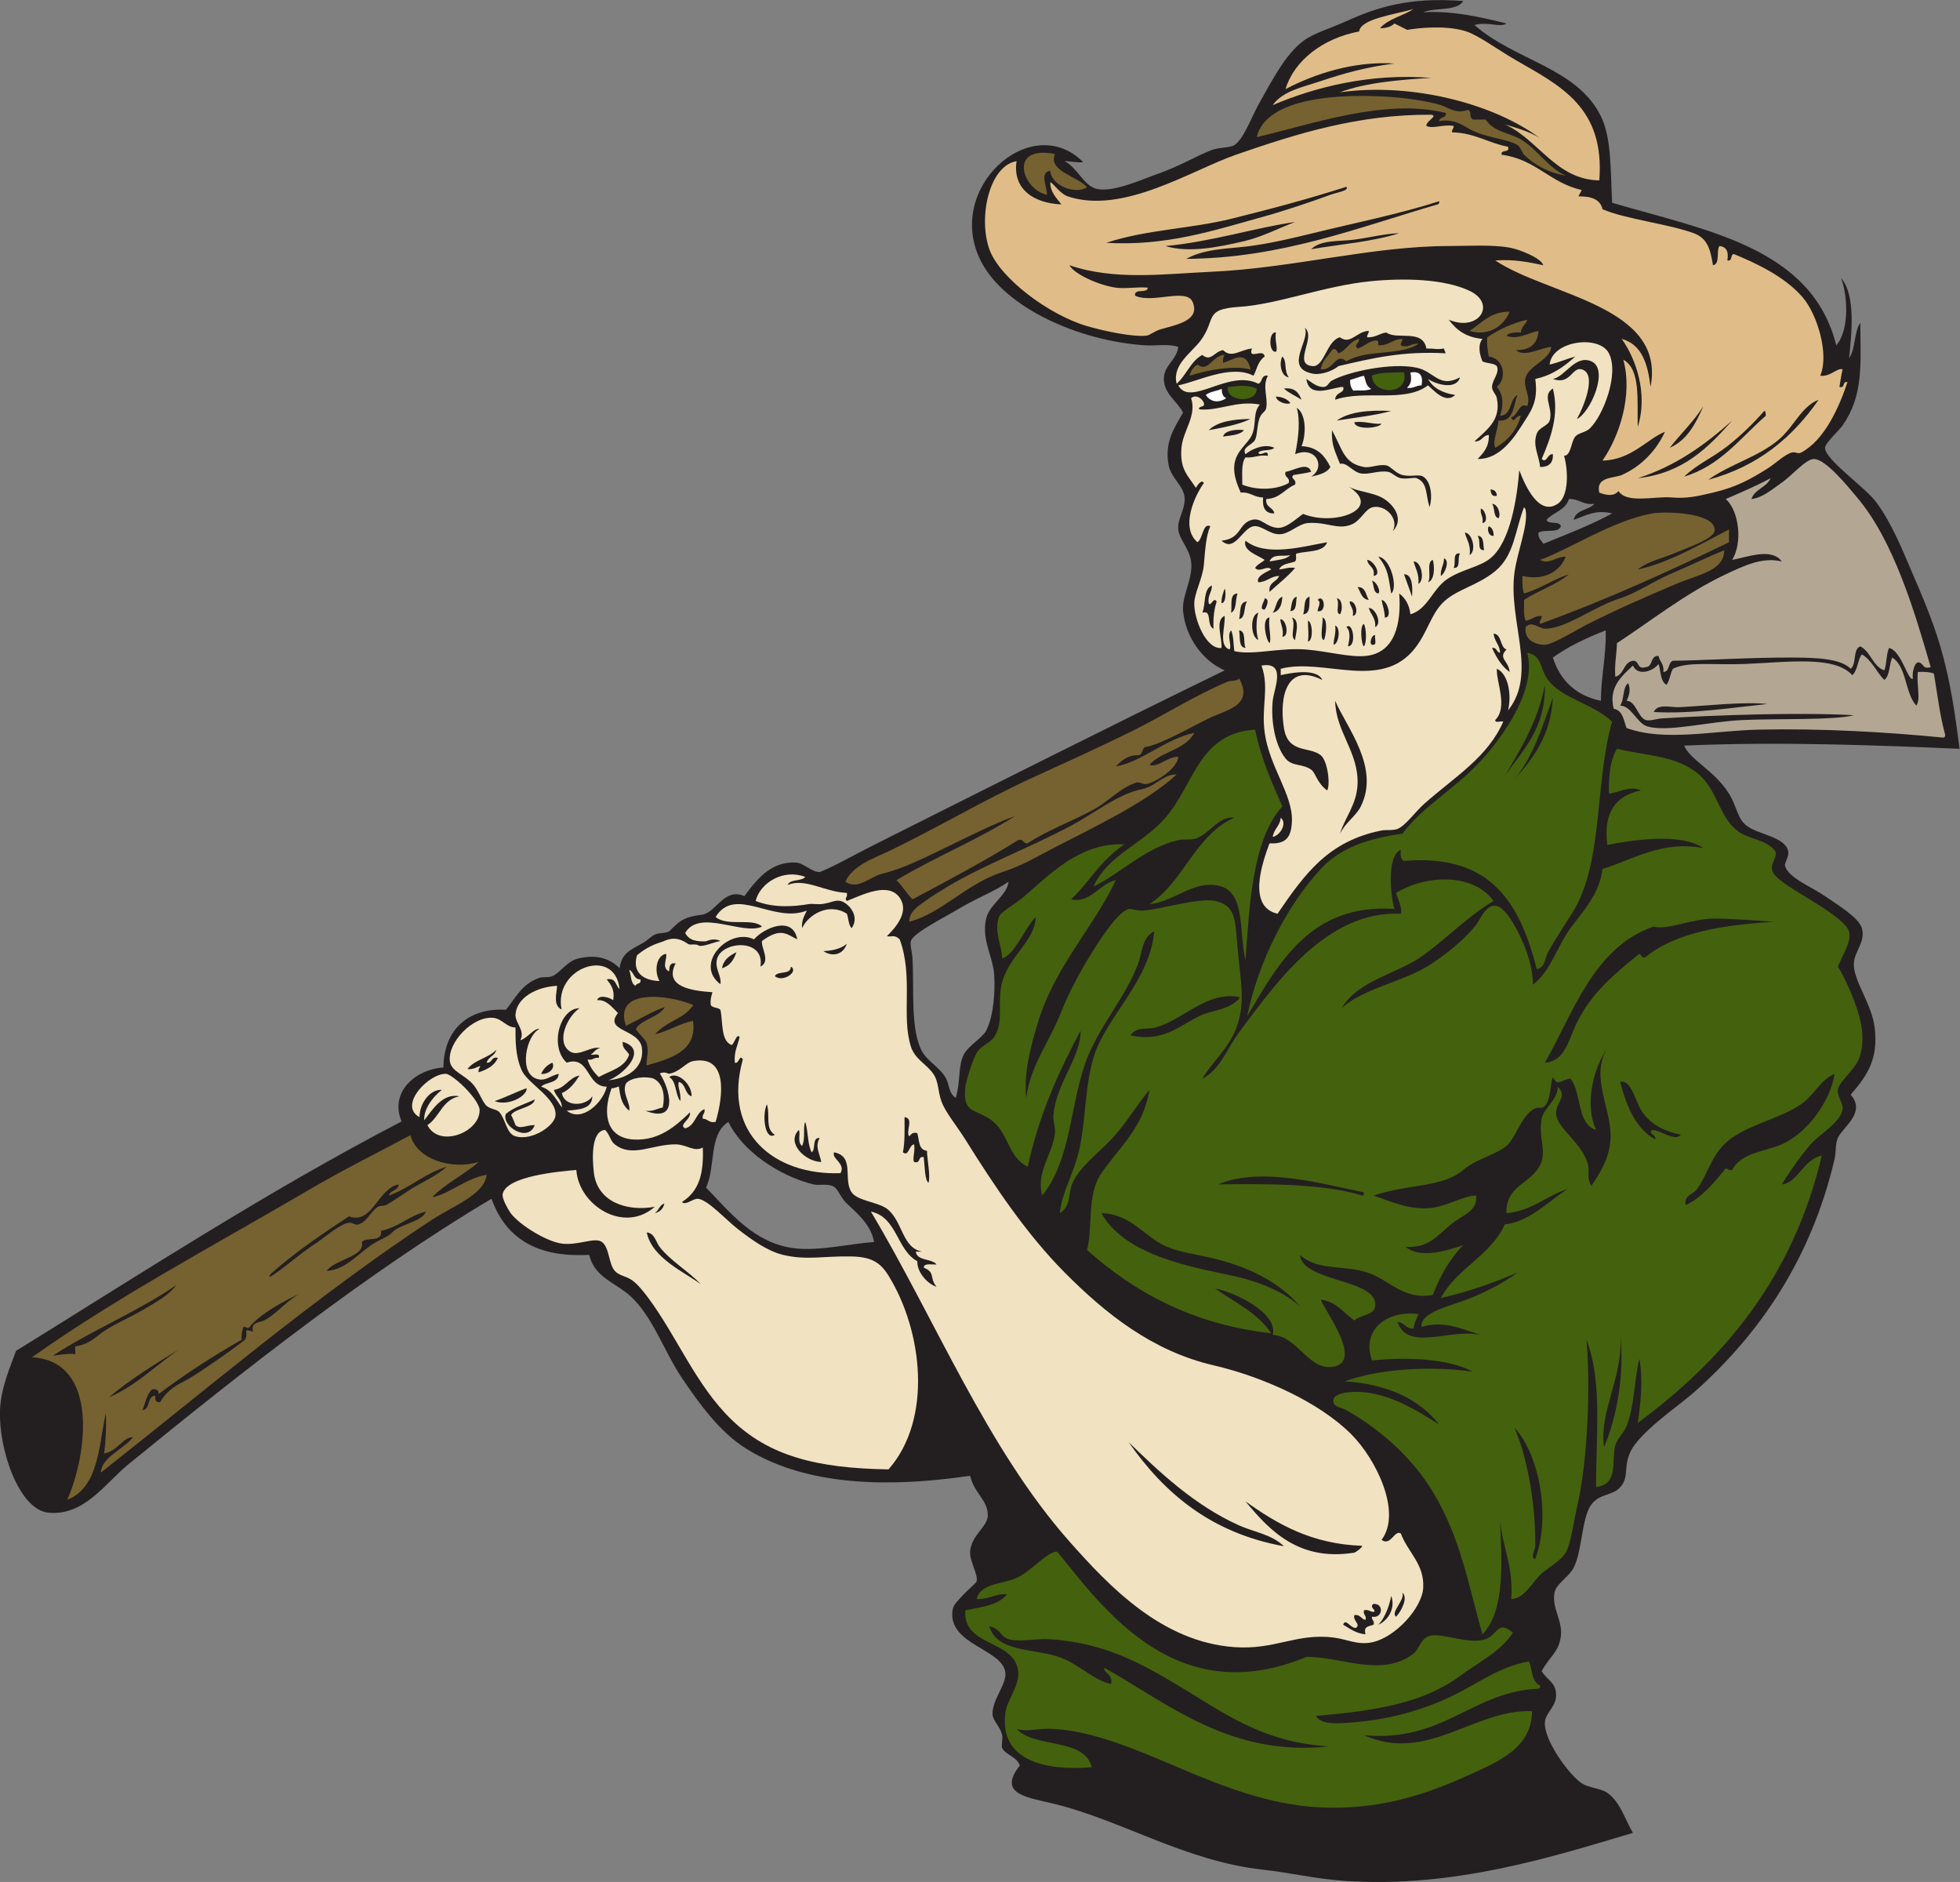
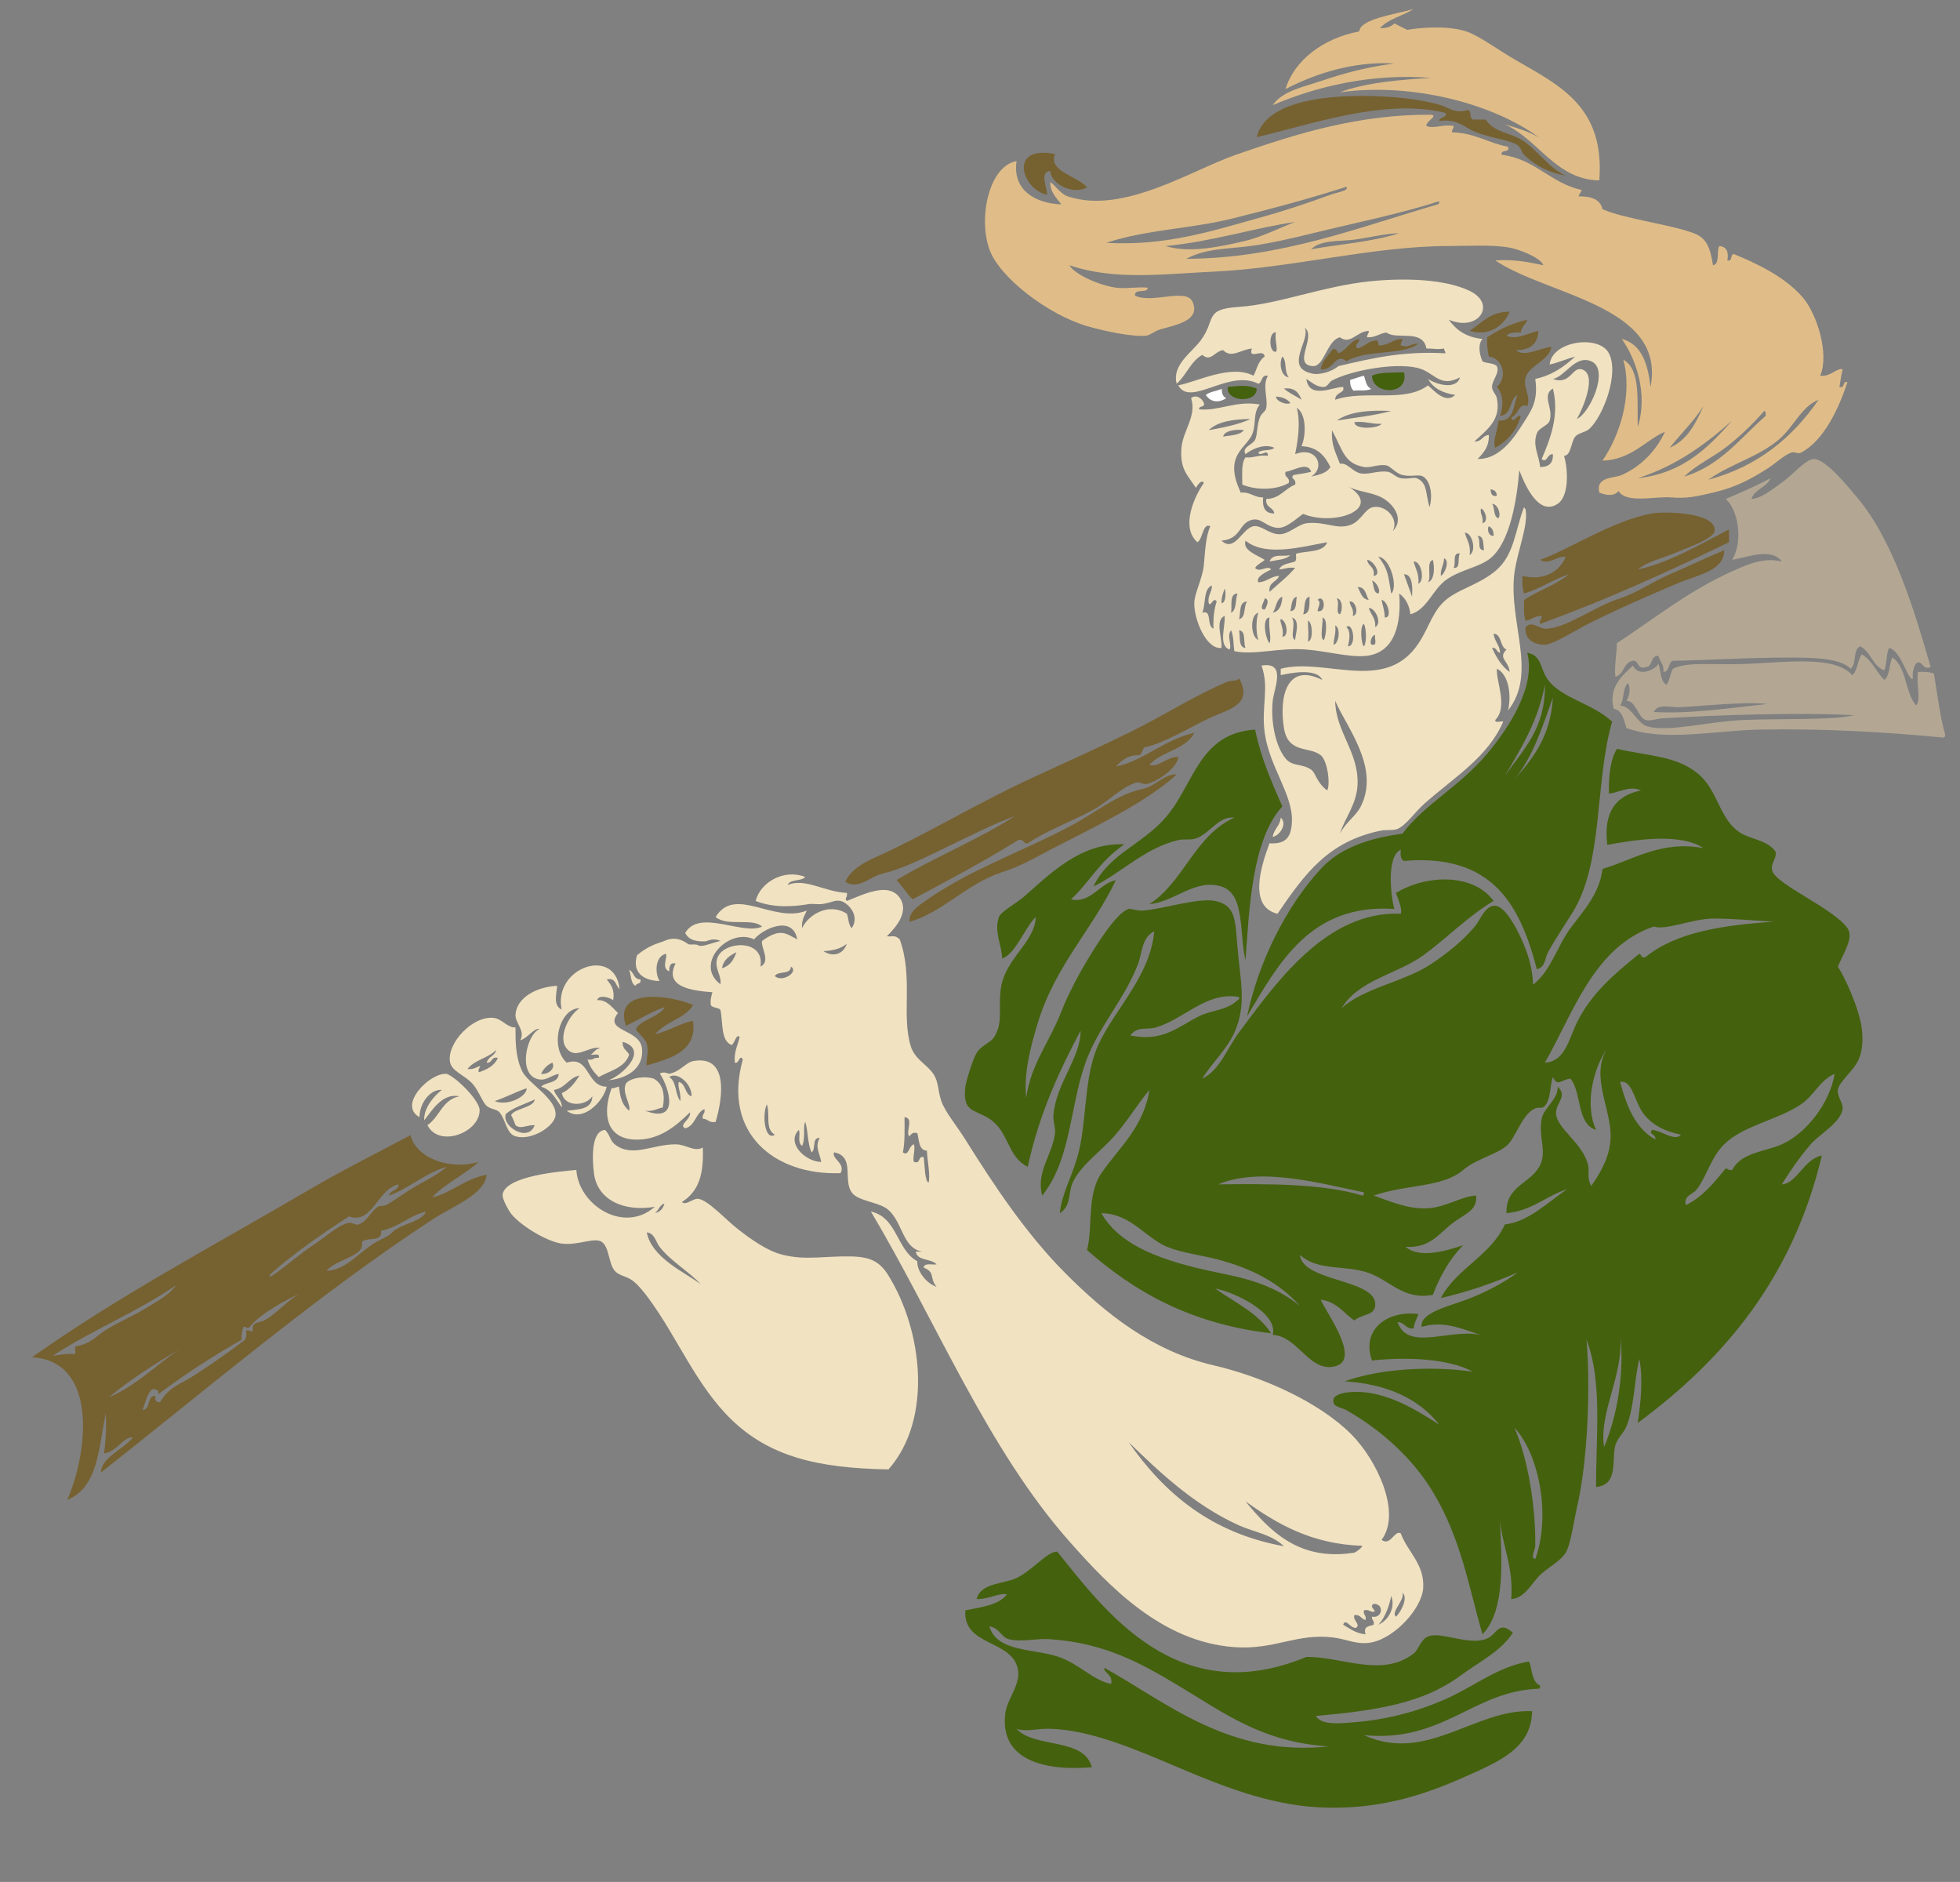
<svg xmlns="http://www.w3.org/2000/svg" viewBox="0 0 783.36 752" height="752" width="783.36" xml:space="preserve" id="svg2" version="1.1">
  <rect x="0" y="0" width="783.36" height="752" fill="#808080" stroke="none" />
  <defs id="defs6" />
  <g transform="matrix(1.333,0,0,-1.333,0,752)" id="g10">
    <g transform="scale(0.1)" id="g12">
-       <path id="path14" style="fill:#231f20;fill-opacity:1;fill-rule:evenodd;stroke:none" d="m 5875.2,3396.69 c -235.52,10.36 -543.92,22.43 -825.6,9.6 18.31,-43.3 91.58,-74.93 134.4,-144 23.95,-38.63 24.68,-74.43 52.8,-96 36.16,-27.75 115.58,-32.7 124.8,-76.8 3.29,-15.72 -11.84,-34.75 -9.6,-43.2 9.83,-36.95 80.39,-63.51 120,-91.2 36.46,-25.48 101.16,-63.84 110.4,-96 11.91,-41.41 -22.26,-68.54 -24,-105.59 -2.39,-50.9 53.49,-120.08 62.4,-192.01 11.75,-94.89 -22.8,-145.16 -72,-201.6 47.74,-53.27 -24.35,-97.8 -38.4,-129.6 -8.23,-18.62 -4.79,-41.77 -9.6,-62.4 -68.24,-292.93 -219.25,-521.43 -422.4,-700.8 -46.2,-40.79 -167.27,-121.5 -192.01,-182.4 -17.46,-43.03 -3.78,-67.37 -23.99,-96 -23.51,-33.3 -64.01,-21.03 -91.2,-57.6 -30.83,-41.46 -26.86,-152.027 -57.59,-196.805 -17.09,-24.863 -48.4,-42.93 -52.81,-67.195 -8.34,-45.781 24.57,-83.703 19.2,-129.602 -5.68,-48.57 -34.39,-62.281 -57.6,-105.593 16.12,-26.868 40.88,-32.805 43.2,-67.207 2.62,-39.004 -31.56,-55.77 -33.6,-86.395 -3.52,-52.766 72.39,-157.512 110.4,-182.406 22.74,-14.891 56.38,-14.637 76.8,-28.797 38.42,-26.629 52.91,-79.699 76.8,-120 C 4652.63,74.59 4359.59,-18.867 4032,3.094 3948.05,8.719 3865.2,28.094 3787.2,36.688 3554.08,62.383 3367.23,182.949 3163.19,233.496 c -80.83,20.02 -174.55,28.223 -105.59,115.195 -8.09,26.551 -42.72,31.895 -52.8,52.801 -3.2,6.633 2.36,28.36 0,38.399 -6.23,26.457 -27.91,43.371 -28.8,62.402 -2.02,43.254 42.14,89.289 38.39,124.797 -7.55,71.726 -173.27,83.504 -158.39,187.195 2.71,18.879 17.44,29.824 33.6,48.008 10.96,12.336 36.93,33.145 38.4,38.398 5.86,20.957 -21.95,60.5 -19.2,91.204 4.26,47.665 51.74,72.775 52.8,105.595 1.51,46.91 -40.8,67.05 -52.8,120 -281.22,-41.21 -508.84,-20.26 -672,81.6 -79.63,49.72 -142.16,137.29 -192,211.2 -53.67,79.59 -86.89,183.07 -153.6,244.8 -44.64,41.3 -108.11,55.64 -124.8,124.8 -163.02,-9.42 -252.13,55.07 -292.8,168 -368.78,-218.96 -747.694,-517.97 -1089.6,-796.8 -67.516,-55.07 -131.984,-155.62 -240,-144 -86.394,9.3 -148.547,188.37 -144,307.2 2.59,67.59 30.941,129.86 47.996,177.6 380.563,235.45 753.59,478.41 1156.074,687.81 -36.33,85.62 38.31,155.57 125.53,161.79 0.75,116.58 78.69,179.79 187.21,172.8 28.33,34.16 46.83,77.61 100.79,96 9.67,3.3 28.01,0.12 38.4,4.81 24.23,10.92 44.27,44.86 76.8,52.79 44.57,10.87 88.59,7.23 124.8,-28.8 6.61,45.09 30.41,53.38 72,76.8 10.9,6.14 23.08,19.05 33.6,24 12.6,5.93 31.29,2.94 43.2,9.6 31.23,30.26 40.04,42.91 101.98,50.44 40.37,10.09 64.28,81.07 123.62,55.16 40.48,55.8 81.98,103.56 153.6,100.8 23.6,-0.91 46.38,-28.23 72,-28.8 40.34,15.68 108.67,54.21 153.6,76.8 349.34,175.63 716.63,360.43 1060.8,528 -65.02,27.37 -117.51,98.86 -124.8,177.6 -4.34,46.83 31.05,98.46 24,148.8 -5.7,40.71 -35.74,65.82 -38.41,96 -2.78,31.68 19.35,56.96 19.21,91.2 -0.15,37.89 -40.27,61.29 -48,100.8 -13.37,68.34 16.2,111.54 43.2,158.4 -19.63,35.99 -57.54,56.9 -57.6,100.8 -0.06,40.94 37.71,55.11 43.19,96.01 -32.93,10.55 -64.2,2.34 -100.79,4.79 -194.83,13.07 -416.32,110.22 -489.6,249.6 -114.91,218.56 148.97,456.26 305,299.74 -14.35,-3.18 -37.61,2.69 -55.4,2.66 38.41,-20.27 55.45,-69.52 91.19,-81.61 47.9,-16.16 139.74,26.7 187.21,43.21 66.02,22.96 117.65,54.54 163.19,72 20.56,7.88 54.28,6.25 67.21,14.4 28.56,18.01 52.42,86.88 76.8,129.6 36.79,64.48 75.37,141.3 129.6,182.4 31.14,23.6 83.14,38.81 124.8,57.6 97.91,44.16 191.77,74.8 355.2,62.4 -19.88,-31.33 -83.68,-18.72 -120,-33.6 88.32,5.04 171.93,-14.51 249.6,-33.6 -17.17,-13.75 -58.99,6.8 -96,-4.8 122.84,-107.7 307.11,-127.15 379.2,-273.6 31.55,-64.09 28.64,-158.46 33.61,-259.21 283.12,-83.26 598.8,-133.98 671.99,-427.19 41.33,47.08 33.26,154.19 14.4,201.6 45.54,-52 30.87,-173.5 24,-240 19.86,26.55 14.41,78.4 33.6,105.59 1.38,-126.52 9.29,-217.75 -52.8,-307.19 -10.39,-14.97 -52.55,-53.04 -52.8,-67.2 -0.61,-35.47 120.6,-118.51 153.6,-163.2 47.46,-64.26 80.71,-148.82 105.6,-206.4 30.25,-69.97 63.19,-146.66 86.4,-225.6 30.28,-102.94 43.97,-199.92 57.6,-307.2 z m -1060.8,355.2 c 1.94,-77.14 -14.17,-136.23 -14.4,-211.2 -75.53,15.68 -121.79,60.61 -144,129.6 46.39,33.6 101.03,58.97 158.4,81.6 z M 3024,2998.29 c -4.55,-41.3 -57.19,-67.66 -67.19,-110.4 -14.69,-62.63 19.85,-111.94 23.99,-168 3.33,-45.18 -0.89,-123.32 -23.99,-168 -11.07,-21.39 -54.24,-45.85 -67.21,-72 -17.9,-36.09 -8.82,-78.89 -24,-129.6 -22.15,15.23 -18.36,37.35 -28.8,57.6 -17.35,33.64 -53.96,49.53 -72,81.6 -35.53,63.19 -23.79,186.22 -28.8,278.4 -1,18.46 -8.17,42.15 -4.8,52.8 7.82,24.69 101.57,71.27 134.4,91.2 63.01,38.24 114.19,55.84 158.4,86.4 z m -403.2,-1080 c -69.49,-4.64 -162.27,-27.06 -235.2,-19.2 -126.71,13.65 -201.4,114.53 -268.8,182.4 29.74,60.42 7.01,159.51 67.2,196.8 41.33,-86.9 151.31,-161.66 254.4,-187.2 16.94,-4.2 40.89,2.5 57.6,-4.8 18.21,-7.95 21.71,-32.46 43.2,-52.79 29.82,-28.23 72.45,-63.14 81.6,-115.21 z m 2212.81,2184 c -64.05,-35.16 -136.12,-62.29 -206.41,-91.2 -4.93,11.07 -16.52,15.48 -14.4,33.6 17.74,11.06 60.16,-2.56 67.2,19.2 -3.52,17.27 -37.84,3.75 -43.2,19.2 20.43,22.77 57.44,28.96 67.2,62.4 31.44,1.03 42.02,-18.77 76.8,-14.4 -17.41,-19.39 -56.44,-17.16 -62.4,-48 36.83,12.52 65.47,31.73 115.21,19.2 v 0" />
      <path id="path16" style="fill:#b3a794;fill-opacity:1;fill-rule:evenodd;stroke:none" d="m 4876.8,3459.09 c -8.56,23.45 -11.15,52.85 -38.4,57.6 -16.58,65.09 25.38,98.88 57.6,129.6 15.05,-33.94 62.39,-15.79 76.8,4.8 7.23,-21.57 5.02,-52.57 24,-62.4 9.68,12.73 10.82,33.98 19.2,48 44.34,22.61 124.25,10.61 216,14.4 132.23,5.46 268.98,25.32 321.61,-33.6 16.57,13.82 15.46,45.33 28.79,62.4 30.35,-17.65 43.32,-52.68 67.2,-76.8 17.41,12.99 14.09,46.71 24.01,67.2 43.99,-28 37.64,-106.36 71.99,-144 14.45,20.78 -0.09,61.87 4.8,100.8 18.55,0.95 35.37,0.17 48,-4.8 10.48,-61.52 17.84,-126.15 33.6,-182.4 0.79,-5.58 -1.06,-8.54 -4.8,-9.6 -173.03,16.91 -366.42,27.87 -552,24 -138.72,-2.89 -283.82,-37 -398.4,4.8 z m 105.6,28.8 c -15.25,-0.94 -36.14,-8.83 -48,-4.8 -23.76,8.08 -29.34,57.31 -57.6,57.6 8.06,13.81 13.45,35.61 4.8,52.8 -17.3,-13.1 -11,-49.79 -24,-67.2 34.44,-0.78 50.04,-53.1 81.6,-62.4 61.66,-18.17 179.9,14.43 288,19.2 105.7,4.66 273.21,-1.12 331.2,14.4 -164.3,9.05 -412.86,0.5 -576,-9.6 z m 52.8,33.61 c -25.7,-1.29 -64.3,12.18 -76.8,-14.41 109.37,-6.59 233.33,12.8 340.8,24 -72.22,7.55 -185.93,-5.71 -264,-9.59 v 0" />
      <path id="path18" style="fill:#44610e;fill-opacity:1;fill-rule:evenodd;stroke:none" d="m 4315.2,1371.09 c -60.88,76.72 -154.05,121.16 -283.2,129.6 100.63,36.9 256.96,47.42 384,28.8 -70.86,38.91 -196.8,45.07 -302.39,33.6 -33.75,95.47 49.79,151.36 139.19,139.2 -4.66,-14.54 -12.68,-25.72 -14.4,-43.2 -24.56,-2.16 -26.28,18.53 -48,19.2 32.16,-94.93 172.51,-9.17 264,-43.2 -60.16,16.99 -119.75,50.67 -192,28.8 -5.88,42.15 81.34,61.8 134.4,81.6 57.49,21.45 116.04,53.26 153.6,81.6 -75.63,-32.88 -151.01,-58.67 -230.4,-76.8 47.77,89.84 148.98,126.21 192,220.8 71.59,7.37 129.93,68.06 187.2,105.6 -64.43,-20.36 -104.95,-64.64 -182.4,-72 -2.42,83.53 73.43,87.91 100.8,144 21.08,43.21 -5.64,83.09 4.8,139.2 6,32.29 49.38,57.35 48,96 31.71,-29.57 -7.37,-49.14 -4.8,-81.6 3.63,-45.72 80.45,-87.32 96,-153.6 4.79,-20.41 -5.08,-36.22 9.6,-62.4 28.45,41.8 53.85,84.47 57.6,139.2 6,87.72 -63.57,188.26 -9.6,273.6 -43.06,-61.26 -68.55,-170.46 -33.6,-244.8 -58.87,17.94 -42.44,111.17 -76.8,153.6 -29.04,-2.21 -37.95,-26.03 -52.8,4.81 -9.5,-25.97 -5.27,-65.07 -24,-86.41 -9.78,-11.13 -17.6,-0.51 -33.6,-9.6 -37.43,-21.26 -54.98,-88.34 -81.6,-110.4 -31.69,-26.26 -90.43,-38.87 -129.6,-72 -63.57,-53.76 -166.16,-41.73 -268.8,-76.8 45.98,-15.54 96.74,-38.9 153.6,-38.4 60.75,0.53 108.52,36.73 153.6,38.4 5.23,-41.35 -28.83,-53.33 -62.4,-76.8 -47.92,-33.49 -71.74,-81.82 -148.8,-76.8 43.02,-37.41 126.71,-10.39 172.8,4.8 -40.16,-39.84 -68.68,-91.33 -91.2,-148.8 -88.68,-17.17 -129.62,45.64 -196.8,67.2 -71.13,22.83 -149.31,4.28 -201.6,52.8 7.31,-82.8 235.91,-71.76 225.6,-153.6 -3.63,-28.82 -40.43,-23.82 -62.4,-43.2 -32.32,22.07 -52.67,56.13 -100.8,62.4 15.87,-39.35 130.49,-189.94 33.61,-201.6 -71.12,-8.57 -103.75,91.74 -177.61,96 16.57,63.77 -107.79,126.06 -172.81,139.2 58.81,-42 128.49,-73.13 168.01,-134.4 -239.58,27.62 -410.23,124.17 -552,249.6 18.25,67.61 -1.67,165.05 43.19,230.4 53.48,77.89 125.87,136.27 144,249.6 -39.57,-47.2 -67.19,-96.56 -110.39,-144 -39.77,-43.67 -96.47,-82.95 -120,-134.4 -13.86,-30.3 -3.14,-69.28 -38.4,-91.2 5.75,60.92 40.64,115.47 57.6,187.2 21.68,91.71 16.47,202.92 47.99,292.8 40,113.99 164.37,219.38 177.61,364.8 -37.23,-17.49 -36.4,-64.89 -48.01,-95.99 -37.08,-99.41 -107.43,-176.07 -148.79,-273.61 -56.7,-133.7 -47.55,-309.21 -139.2,-422.4 -19.37,70.39 31.31,123.51 38.39,187.2 1.9,17.02 -6.15,35.28 -4.79,52.8 7.47,96.72 81.87,171.95 81.6,254.4 -65.64,-123.15 -125,-252.6 -158.4,-408 -61.39,28.95 -55.97,105.7 -115.21,144 -46.54,30.11 -80.44,17.77 -71.99,96 1.54,14.24 21.77,80.86 33.6,100.8 13.48,22.74 41.61,30.41 52.8,48.01 26.5,41.68 12.81,79.98 19.2,139.19 10.38,96.31 102.36,141.04 105.6,220.8 -35.76,-36.26 -59.8,-109.77 -100.8,-124.8 -0.27,38.07 -25.4,80.47 -9.6,124.8 5.72,16.06 51.69,40.59 76.8,62.4 76.36,66.34 167.86,161.1 299,155.3 -76.76,-53.27 -105.39,-115.18 -159.8,-164.9 58.23,-13.38 84.4,46.78 134.4,57.6 -67.28,-143.69 -183.52,-257.95 -235.2,-432 -20.26,-68.19 -41.24,-144.49 -33.6,-220.8 14.04,101.43 68.39,163.7 105.59,259.2 19.11,48.99 51.67,111.58 86.41,168 26.01,42.27 80.2,128.44 115.2,139.2 6.13,1.88 24.21,-6.22 43.2,-4.8 60.36,4.49 166.11,39.16 215.99,28.8 63.47,-13.17 60.09,-59.44 67.21,-139.2 9.25,-103.68 25.65,-166.65 -4.8,-244.8 -22.9,-58.76 -75.41,-104.76 -100.8,-148.8 53.7,26.54 73.68,90.28 110.4,139.2 108.35,144.32 261,365.22 484.8,355.2 5.65,14.27 -8.7,44.09 -14.4,62.4 90.69,55.25 231.53,59.86 292.8,-24 -74.71,-43.76 -139.55,-111.29 -211.2,-163.2 -78.13,-56.6 -193.02,-72.86 -244.8,-158.4 66.49,60.58 185.5,78.84 263.99,129.6 47.27,30.57 102.3,73.52 139.21,120 11.74,14.78 28.23,59.63 57.6,57.6 29.7,-2.05 62.49,-65.06 76.8,-96 21.09,-45.6 34.63,-88.88 36.71,-140.59 54.16,42.53 72.33,115.93 112.09,169.39 37.87,50.93 87.36,103.16 96,177.6 91.79,27.12 175.68,86.02 302.4,62.4 -70.21,47.75 -216.65,23.18 -288,9.6 -12.65,100.65 27.64,148.36 100.8,163.2 -31.93,15.82 -66.96,-6.56 -96,-9.6 -0.96,53.76 4.18,101.42 24,134.4 98.33,-22.51 174.12,-20.55 240,-72 60.94,-47.58 64.63,-128.73 120,-172.8 35.65,-28.37 85.51,-23.99 115.2,-62.4 6.05,-21.3 -15.29,-34.3 -9.59,-57.6 10.06,-41.28 184.33,-113.48 225.59,-172.8 19.32,-27.79 -8.93,-69.25 -28.8,-115.2 19.46,-28.61 64.62,-125.43 72,-187.2 4.14,-34.61 1.45,-65.84 -9.6,-91.2 -14.83,-34.04 -59.29,-67.15 -62.4,-91.2 -2.53,-19.59 16.74,-40.72 14.4,-57.6 -5.57,-40.22 -72.29,-77.56 -96,-105.6 -39.26,-46.42 -64.07,-84.5 -86.4,-120 46.68,3.3 65.05,75.46 120,86.4 -86.27,-364.93 -292.37,-610.03 -552,-801.6 9.51,62.47 16.22,134.56 4.8,192 -16.22,-67.46 -13.79,-138.98 -38.4,-201.6 -8.21,-20.91 -28.19,-37.1 -33.6,-57.6 -11.86,-44.96 10.65,-117.65 -57.6,-124.8 -0.9,150.62 19.65,315.73 -28.8,441.6 10.97,-119.94 6.83,-350.97 -28.8,-504 -9.65,-41.45 -18.35,-109.77 -33.6,-134.4 -17.61,-28.449 -57.98,-46.133 -81.6,-72.004 -25.14,-27.527 -44.4,-64.773 -81.6,-67.195 6.94,96.543 -25.49,153.709 -33.6,235.199 4.4,-111.031 17.83,-268.547 -52.8,-340.797 -41.24,143.207 -63.99,287.047 -148.8,427.197 -58.3,96.35 -148.78,182.01 -259.2,244.8 -14.94,8.5 -44.58,9.04 -38.4,33.6 2.8,11.11 24.76,17.42 38.4,19.2 110.86,14.46 214.55,-56.39 278.4,-96 z m 1084.8,960 c -69.86,-47.5 -171.9,-62.59 -230.4,-120 -38.98,-38.27 -50.86,-92.61 -81.6,-134.4 -11.86,-16.12 -40.62,-18.66 -33.59,-48 51.55,25.24 85.32,68.26 120,110.4 6.48,-1.51 9.15,-6.84 19.2,-4.8 27.21,52.72 98.24,54.5 148.79,76.8 71.42,31.52 143.53,121.75 158.4,211.2 -43.22,-17.68 -61.36,-64.38 -100.8,-91.2 z m -259.2,556.8 c -65.83,0.7 -143.81,-36.54 -182.4,-24 -180.92,-60.71 -243.61,-265.15 -326.4,-408 60.38,3.66 70.43,67.43 96,120 43.27,88.96 116.46,149.41 187.2,206.4 7.53,-2.07 4.11,-15.09 19.2,-9.59 91.31,75.48 239.14,96.42 384,105.59 -63.31,4.25 -115.87,8.94 -177.6,9.6 z m -216,-580.8 c -24.11,34.26 -31.55,98.25 -67.2,91.2 19.53,-73.27 46.01,-139.6 105.6,-172.8 2.82,16.85 -22.69,15.79 -9.59,28.8 27.12,-1.03 68.24,-36.06 86.39,-14.4 -54.21,11.28 -91.24,33.16 -115.2,67.2 z m -115.2,-1003.2 c 37.54,88.86 62.21,216.18 48,340.8 13.2,-122.92 -64.73,-236 -48,-340.8 z m -268.8,57.6 c 42.79,-97.88 63.92,-244.47 62.4,-355.2 -0.15,-10.852 -16.12,-35.099 0,-38.399 47.18,128.249 11.88,314.909 -62.4,393.599 z m -888.01,729.6 c 130.86,1.51 311.98,3.82 432.01,-33.6 3.75,1.06 5.58,4.02 4.8,9.6 -123.94,24.96 -308.43,78.42 -436.81,24 z m 0,-225.6 c -56.57,14.82 -108.02,19.74 -153.59,38.4 -64.23,26.29 -108.19,99.5 -196.81,100.8 62.54,-111.79 222.73,-152.93 369.61,-182.4 94.85,-19.03 166.96,-46.97 225.6,-96 -59.65,68.78 -145.88,113.29 -244.81,139.2 z m -187.19,696 c -28.69,-8.21 -53.92,5.24 -76.8,-24 99.95,-20.69 146.63,28.66 206.4,57.6 40.27,19.5 83.32,17.22 115.2,48 3.74,1.06 5.58,4.02 4.8,9.61 -97.68,17.7 -165.23,-67.05 -249.6,-91.21 v 0" />
      <path id="path20" style="fill:#e0bd88;fill-opacity:1;fill-rule:evenodd;stroke:none" d="m 5539.2,4495.89 c -24.61,-75.28 -69.77,-175.35 -139.2,-211.2 -10.16,-5.25 -16.46,3.57 -28.8,0 -20.44,-5.91 -48.6,-33.37 -72,-48 -49.63,-31.04 -91.62,-55.12 -163.2,-72 -50.27,-11.85 -79.06,-18.11 -124.8,-14.4 -49.26,4 -134.92,-19.33 -158.4,19.2 -13.1,-16.13 -34.76,-13.72 -57.6,-4.8 -11.61,48.51 43.31,42.36 67.2,52.8 57.26,25.03 104.08,73.35 129.6,129.6 -51.75,-20.27 -100.79,-84.8 -187.2,-86.4 49.83,71.76 91.66,195.32 62.4,302.4 52.64,-28.95 41.07,-122.13 43.2,-201.59 31.9,100.34 -6.37,205.96 -48,263.99 60.43,-16.36 78.34,-75.26 86.4,-143.99 47.46,244.07 -307.82,273.14 -465.6,379.19 56.74,3.94 100.54,-5.06 144,-14.4 -6.65,22.36 -72.93,47.87 -100.81,52.8 -54.77,9.7 -126.25,4.8 -182.39,4.8 -227.38,0 -468.15,-65.75 -705.6,-76.8 -150.59,-7 -295.81,-27.08 -432.01,19.2 15.82,-27.83 90,-60.43 139.21,-67.2 29.83,-4.11 62.86,3.04 96,0 -1.8,-19.01 -41.15,-0.45 -38.41,-24 51.6,-25.01 154.36,24.75 172.81,-19.2 23.47,-55.94 -49.29,-67.98 -96,-81.6 -19.87,-5.79 -31.57,-18.01 -43.2,-19.2 -40.07,-4.09 -123.51,12.95 -177.6,28.8 -115.5,33.84 -262.74,145.07 -292.81,230.4 -34.3,97.39 0.67,251 81.61,264 -12.72,-83.56 51.44,-126.27 134.39,-129.6 -16.28,20.94 -34.03,38 -33.19,66.69 10.57,-5.25 30.06,-35.24 52.4,-42.7 165.63,-55.3 370.76,78.56 504,124.81 182.92,63.49 367.71,121.34 585.6,120 22.16,-3.58 -16.67,-18.98 -14.4,-33.6 19.7,-9.69 50.51,5.63 81.6,0 0.62,-8.61 -5.88,-10.12 -4.79,-19.2 68.92,-1.47 108.4,-32.39 167.99,-43.19 6.29,-20.7 -22.85,-5.95 -19.2,-24.01 102.11,-13.09 145.48,-84.91 240,-105.6 -2.5,-7.1 -7.11,-12.1 -9.6,-19.21 37.43,0.64 65.29,-8.3 72,-38.39 65.93,-29.18 199.52,-44.5 273.6,-72 39.74,-14.75 49.58,-45.4 57.6,-96 22.16,3.44 9.29,41.9 19.2,57.6 20.44,-1.96 28.66,-16.14 24,-43.2 16.36,-3.55 7.91,17.69 19.2,19.2 63.21,-25.92 151.76,-66.11 206.4,-129.6 44.09,-51.23 80.27,-171.24 52.8,-235.2 30.77,-3.85 50.41,24.57 67.2,19.2 -4.49,-16.31 -6.42,-35.18 -9.6,-52.79 17.91,-5.11 7.6,17.99 24,14.39 z m -206.4,-172.8 c -61.52,-51.89 -144.71,-72.47 -211.2,-120 150.15,40.26 253.19,127.61 331.2,240 -51.73,-19.88 -73.86,-81.08 -120,-120 z m -153.6,-19.2 c -42.05,-33.16 -90.99,-54.01 -129.6,-91.2 109.4,33 168.62,116.18 244.81,182.4 -0.76,5.65 0.82,13.62 -4.81,14.4 -33.41,-38.4 -70.31,-73.99 -110.4,-105.6 z m -268.8,-96 c 136.92,15.08 211.6,92.39 283.21,172.8 -80.39,-71.62 -168.03,-135.98 -283.21,-172.8 z m 95.99,91.2 c 52.29,22.91 77.99,72.43 100.81,124.8 -28.96,-46.25 -67.9,-82.5 -100.81,-124.8 z M 3936,4942.29 c -62.02,-15.2 -124.5,-29.9 -187.2,-38.4 -64.37,-8.72 -133.78,-6.48 -192,-38.4 285,1.42 519.14,95.24 753.6,163.2 3.74,1.06 5.58,4.02 4.8,9.6 -117.39,-37.9 -250.27,-64.4 -379.2,-96 z m 124.8,-19.2 c -45.84,-6.03 -100.09,0.21 -129.6,-28.8 88.77,15.23 185.39,22.6 264,48 -42.63,-1.09 -88.97,-13.22 -134.4,-19.2 z m -278.4,67.2 c 71.81,19.93 144.12,44.35 206.4,67.2 22.01,8.08 57.2,12.12 48,24.01 -109.12,-35.07 -224.57,-66.16 -345.6,-96.01 -121.9,-30.07 -255.36,-32.35 -374.39,-72 179.2,-10.4 321.63,36.84 465.59,76.8 z m -288.01,-86.4 c 69.59,-21.44 159.09,-3.32 235.21,14.4 56.17,13.08 110.17,41.92 153.6,57.6 -118,-16.48 -250.89,-59.46 -388.81,-72 v 0" />
      <path id="path22" style="fill:#766130;fill-opacity:1;fill-rule:evenodd;stroke:none" d="m 5184,4054.29 c 0,-12.79 0,-25.6 0,-38.4 -182.18,-88.22 -367.98,-172.81 -566.4,-244.8 -3.97,13.57 6.76,12.43 4.8,24 -21.38,0.59 -29.76,-11.84 -48,-14.4 -6.93,15.47 -4.54,40.26 -4.8,62.4 42.36,28.04 95.9,44.91 134.4,76.8 -48.12,-15.88 -84.93,-43.07 -134.4,-57.6 -5.74,13.46 -5.28,33.12 -4.8,52.8 62.67,-15.73 112.73,12.61 129.6,57.6 -28.1,1.18 -49.74,-25.24 -76.8,-9.6 90.29,32.61 216.83,117.56 336.01,139.2 36.14,6.56 194.14,4.01 187.19,-52.8 -2.86,-23.36 -85.08,-51.54 -110.4,-62.4 -49.87,-21.39 -88.17,-27.36 -120,-52.8 92.54,19.46 189.13,76.46 273.6,120 v 0" />
      <path id="path24" style="fill:#766130;fill-opacity:1;fill-rule:evenodd;stroke:none" d="m 5169.6,3991.89 c 0.37,-62.18 -78.92,-73.07 -144,-100.8 -95.72,-40.79 -174.1,-74.8 -264,-120 -37.99,-19.1 -103.42,-61.12 -129.6,-62.4 -19.37,-0.94 -63.22,9.25 -57.6,52.81 19.21,21.35 38.44,-5.91 62.4,-4.81 61.71,2.83 145.06,67.46 220.8,91.2 47.43,14.86 99.76,51 148.79,72 64.13,27.45 113.49,51.95 163.21,72 v 0" />
      <path id="path26" style="fill:#44610e;fill-opacity:1;fill-rule:evenodd;stroke:none" d="m 4608,2735.69 c -50.14,193.06 -132.82,347.38 -398.4,325 -10.32,4.08 -11.13,17.67 -9.6,33.6 -45.03,-20.23 -28.8,-146.84 -19.2,-177.6 -252.46,17.1 -347.47,-164.4 -441.6,-321.6 34.54,164.07 116.96,328.63 220.8,441.6 58.43,63.56 144.39,92.04 244.8,105.6 66.76,89 170.62,140.27 254.4,240 66.82,79.55 145.84,202.37 120,302.4 45.28,-8.16 37.32,-48.39 62.4,-81.6 42.21,-55.89 130.87,-68.81 192.01,-124.8 -52.59,-182.2 -25.38,-421.87 -118.32,-571.8 -21.99,-35.47 -54.16,-83.27 -73.69,-119.4 -11.42,-21.13 -5.95,-42.34 -33.6,-51.4 z m -67.2,569.8 c 56.9,63.11 108.81,131.19 115.2,244.8 -31.61,-88.4 -60.5,-179.49 -115.2,-244.8 z m -28.8,9.6 c 53.08,78.12 122.18,140.22 120,273.6 -21.48,-115.39 -79.66,-202.89 -120,-273.6 v 0" />
      <path id="path28" style="fill:#e0bd88;fill-opacity:1;fill-rule:evenodd;stroke:none" d="m 4632,5215.89 c -140.96,113.43 -396.95,179.46 -614.4,148.8 75.64,29.45 188.2,38.42 273.6,43.2 -181.09,14.69 -347.36,-27.04 -475.2,-81.6 30.11,42.64 90,53.87 144,72 69.11,23.21 135.05,41.71 220.8,52.8 -122.85,7.64 -240.32,-31.67 -326.4,-76.8 25.9,86.1 112.89,152.71 220.8,172.8 4.12,38.23 106.43,50.7 163.2,67.2 -32.16,-20.64 -76.42,-29.18 -100.8,-57.6 19.12,0.09 33.81,4.6 43.2,14.4 12.88,-6.32 25.51,-12.89 38.4,-19.2 35.06,6.18 119.28,14.46 177.6,-4.8 37.56,-12.41 96.27,-56.21 148.8,-86.4 134.19,-77.12 266.43,-141.68 249.6,-360 -129.74,1.93 -181.83,121.82 -283.2,168 43.95,-13.65 89.52,-25.69 120,-52.8 v 0" />
      <path id="path30" style="fill:#766130;fill-opacity:1;fill-rule:evenodd;stroke:none" d="m 4694.4,5115.09 c -44.58,6.67 -89.44,27.93 -124.8,62.4 -6.42,6.25 -10.75,23.18 -19.2,28.8 -28.06,18.63 -98.28,22.07 -144.01,48 -18.61,10.56 -47.21,32.04 -91.19,24 -1.42,12.62 23.93,9.09 19.71,24.51 -181.04,45.07 -398.78,-33.36 -566.91,-72.51 28.11,119.84 251.43,131.88 408,120 45.66,-3.47 103.6,-11.72 144,-24 22.63,-6.88 43.71,-27.5 81.6,-14.4 13.54,-7.24 0.42,-17.67 14.4,-28.8 12.8,0 25.6,0 38.4,0 25.44,-39.39 75.09,-39.41 110.4,-62.4 47.33,-30.81 78.22,-82.64 129.6,-105.6 v 0" />
      <path id="path32" style="fill:#44610e;fill-opacity:1;fill-rule:evenodd;stroke:none" d="m 4089.6,439.891 c 188.96,-85.371 332.16,79.347 504.01,72.004 -1.22,-112.02 -102.06,-152.247 -201.61,-196.809 -122.27,-54.715 -262.76,-101.367 -441.6,-91.191 -143.11,8.136 -280.73,61.222 -408.01,115.195 -126.97,53.848 -272.85,118.547 -398.39,120 -39.53,0.461 -66.89,-10.086 -96,0 53.9,-59.688 202.17,-25.027 225.59,-115.195 -147.55,-12.586 -277.7,24.21 -259.2,163.195 5.2,38.996 43.58,82.254 38.4,124.805 -11.64,95.789 -166.75,71.972 -158.39,182.39 47.92,9.68 99.99,15.207 124.8,48.008 -29.16,3.887 -52.14,-15.145 -91.2,-14.402 11.42,42.422 60.71,44.257 105.59,57.597 51.64,15.352 105.94,87.567 136.54,84.403 142.02,-176.121 359.8,-476.153 746.67,-315.469 103.33,1.953 227.04,-63.574 321.6,10.266 16.89,13.191 20.91,45.203 47.99,52.8 38.95,10.93 117.02,-27.695 168.01,-9.597 35.91,12.742 36.46,58.211 81.6,19.199 -34.95,-55.168 -102.02,-88.125 -158.4,-129.602 -110.65,-81.375 -247.03,-103.425 -432,-120 16.09,-28.769 73.42,-22 110.4,-19.195 104.81,7.945 199.27,34.148 283.2,72 82.74,37.312 153.64,95.645 244.8,110.398 9.83,-15.437 6.39,-60.886 33.6,-72 0.76,-4.836 -1.03,-9.472 -4.8,-9.601 -196.25,-6.699 -284.77,-161.895 -523.2,-139.199 z m -556.81,148.8 c -110.43,65.977 -220.33,128.731 -388.79,139.2 -36.34,2.254 -84.07,-9.973 -120,0 -23.46,6.511 -26.03,32.644 -57.61,38.398 22.38,-77.539 131.05,-66.172 206.4,-91.203 63.23,-20.996 103.56,-70.633 158.41,-81.59 8.23,27.617 -26.97,36.785 -19.2,47.996 189.93,-106.152 375.94,-267.137 672,-235.203 -199.69,12.149 -316.32,101.816 -451.21,182.402 v 0" />
      <path id="path34" style="fill:#766130;fill-opacity:1;fill-rule:evenodd;stroke:none" d="m 4526.39,4707.09 c -16.32,-40.68 -60.83,-75.38 -120,-57.6 40.34,26.85 62.32,57.41 120,57.6 v 0" />
-       <path id="path36" style="fill:#ffffff;fill-opacity:1;fill-rule:evenodd;stroke:none" d="m 4262.4,4486.29 c -18.52,-0.68 -22.86,-9.53 -43.88,-7.71 10.62,11.52 15.52,20.07 10.28,46.11 29.38,5.37 38.54,-9.47 33.6,-38.4 v 0" />
      <path id="path38" style="fill:#766130;fill-opacity:1;fill-rule:evenodd;stroke:none" d="m 4252.8,4611.09 c -50.49,-36.99 -155.99,-15.63 -216,-52.8 -32.5,28.46 -38.05,-29.28 -76.8,-24 3.95,26.46 21.68,39.13 33.61,57.6 8.45,8.89 14.86,-1.24 19.19,-9.6 26.03,9.17 33.47,36.93 62.4,43.2 1.07,-14.32 -17.72,-16.32 -4.8,-28.8 20.28,5.31 30.47,20.73 52.8,24 10.25,2.24 9.14,-6.86 9.6,-14.4 31.81,-1.41 42.26,18.55 72,19.2 0.61,-8.61 -5.87,-10.12 -4.8,-19.2 24.03,-9.71 26.52,5.75 52.8,4.8 v 0" />
      <path id="path40" style="fill:#44610e;fill-opacity:1;fill-rule:evenodd;stroke:none" d="m 4209.6,4525.48 c 16.42,-70.3 -94.55,-69 -95.99,-10.39 20.9,11.21 63.89,9.03 95.99,10.39 v 0" />
      <path id="path42" style="fill:#ffffff;fill-opacity:1;fill-rule:evenodd;stroke:none" d="m 4048.29,4502.7 c 18.23,5.05 26.36,9.01 41.31,12.39 5.57,-15.36 5.93,-31.68 21.79,-39.64 -19.41,-7.72 -34.83,-2.46 -53.07,-5.31 -6.87,6.48 -11.11,18.44 -10.03,32.56 v 0" />
      <path id="path44" style="fill:#44610e;fill-opacity:1;fill-rule:evenodd;stroke:none" d="m 3700.8,3190.29 c -46.21,6.19 -73.79,-48.32 -115.2,-62.4 -15.74,-5.35 -36.31,-0.97 -52.81,-4.8 -100.04,-23.26 -172.68,-99.9 -254.39,-139.2 45.65,97.18 145.14,125.07 215.99,206.4 85.8,98.48 99.77,253.57 268.81,264 17.69,-86.31 50.1,-157.9 81.6,-230.4 -93.41,-101.44 -99.38,-318.7 -110.4,-460.8 -19.51,81.97 -0.7,198.3 -72.01,220.8 -78.6,24.81 -140.74,-46.06 -216,-52.8 103.69,67.52 136.08,206.33 254.41,259.2 v 0" />
      <path id="path46" style="fill:#44610e;fill-opacity:1;fill-rule:evenodd;stroke:none" d="m 3768,4476.65 c 0.96,-45.87 -94.05,-39.99 -86.4,4.85 35.39,3.39 58.54,6.92 86.4,-4.85 v 0" />
-       <path id="path48" style="fill:#766130;fill-opacity:1;fill-rule:evenodd;stroke:none" d="m 3749.97,4533.44 c -43.96,12.87 -119.74,1.77 -183.58,-18.35 4.17,15.04 11.9,26.51 24.01,33.6 32.44,-26.31 45.37,29.13 81.6,28.8 -4.03,-5.57 -6.34,-12.87 -4.8,-24 32.48,10.3 67.97,41.16 82.77,-20.05 v 0" />
+       <path id="path48" style="fill:#766130;fill-opacity:1;fill-rule:evenodd;stroke:none" d="m 3749.97,4533.44 v 0" />
      <path id="path50" style="fill:#766130;fill-opacity:1;fill-rule:evenodd;stroke:none" d="m 3345.6,3343.89 c 78.89,13.92 145.94,81.24 235.2,100.8 -25.72,-51.08 -98.54,-55.05 -134.41,-96 26.79,-9.08 52.16,24.58 86.4,24 -1.87,-33.28 -63.69,-75.39 -95.99,-81.6 -9.19,-1.77 -20.75,7.25 -28.8,4.8 -47.28,-14.35 -83.77,-56.75 -129.6,-81.6 -68.35,-37.06 -137.94,-61.38 -196.8,-100.8 -15.12,-2.32 -10.87,14.73 -28.81,9.6 -101.51,-63.28 -209.24,-120.36 -316.79,-177.6 -17.74,17.46 -30.36,40.04 -48,57.6 113.9,68.5 243.91,120.89 355.19,192 -64.17,-22.88 -140.67,-62.25 -220.79,-100.8 -60.54,-29.13 -120.27,-58.5 -177.6,-72 -35.38,-8.33 -72.16,-49.72 -110.4,-24 23.31,49.56 83.94,69.37 129.6,91.2 143.3,68.53 281.68,151.94 432,220.8 99.06,45.38 200.54,91.21 297.59,139.2 99.25,49.08 191.84,109.13 288.01,148.8 8.74,3.6 28.35,0.62 33.6,9.6 45.22,-82.05 -38.64,-94.32 -91.2,-120 -59.8,-29.21 -141.6,-77.71 -192,-86.39 -8.25,-6.16 -5.95,-22.86 -19.21,-24.01 -28.86,1.04 -47.91,-13.65 -67.19,-33.6 v 0" />
      <path id="path52" style="fill:#ffffff;fill-opacity:1;fill-rule:evenodd;stroke:none" d="m 3676.81,4447.89 c -22.45,-14.84 -46.67,-12.85 -61.46,9.56 13.59,10.42 27.47,10.05 48,18.29 -0.24,-14.64 3.41,-23.49 13.46,-27.85 v 0" />
      <path id="path54" style="fill:#766130;fill-opacity:1;fill-rule:evenodd;stroke:none" d="m 3528,3319.89 c -89.63,-83.48 -253.08,-160.52 -369.6,-220.8 -51.02,-26.39 -92.24,-52.1 -153.6,-72 -106.51,-34.53 -181.58,-123.22 -278.4,-148.8 -0.79,30.05 26.41,47.03 48,62.4 22.03,15.68 45.4,30.21 67.21,43.2 112.3,66.9 246.93,116.85 369.59,182.4 79.18,42.31 138.26,94.37 216,110.4 36.43,7.51 62.72,44.72 100.8,43.2 v 0" />
      <path id="path56" style="fill:#766130;fill-opacity:1;fill-rule:evenodd;stroke:none" d="m 3259.2,5079.72 c -37.59,-22.57 -107.1,6.22 -110.4,49.77 -32.57,-5.04 -9.65,-45.71 -9.6,-72 -75.14,15.85 -117.72,150.45 23.99,122.19 -22.38,-51.96 71.07,-67.51 96.01,-99.96 v 0" />
      <path id="path58" style="fill:#f1e2c1;fill-opacity:1;fill-rule:evenodd;stroke:none" d="m 2145.6,2278.29 c -20.05,-4.05 -22.67,9.34 -38.4,9.6 -3.49,14.68 8.28,14.12 4.8,28.8 -26.93,-11.47 -26.7,-50.1 -57.6,-57.6 -21.74,10.55 17.97,25.54 14.4,48 -40.55,-39.38 -91.94,-85.7 -168,-81.6 -79.15,4.26 -97,71.74 -67.2,153.6 7.6,0.4 13.19,1.96 21.76,5.66 3.96,-17 2.75,-49.71 31.04,-72.86 6.04,20.59 -22.93,53.37 -9.59,81.61 14.5,18.06 59.21,22.82 82.82,14.59 28.84,-14.53 34.94,-50.43 27.57,-86.6 -17.76,-3.04 -28.57,-13.03 -52.8,-9.6 104.97,-40.36 72.39,68.41 43.84,111.74 6.69,2.42 13.04,5.22 27.13,-1.1 33.16,5.2 51,34.19 73.03,38.16 104.63,18.86 90.34,-105.2 67.2,-182.4 z m -139.2,134.41 c 22.66,-12.56 17.61,-52.8 33.6,-72.01 2.32,27.95 -9.27,40.63 -4.8,57.6 21.74,-5.46 17.44,-36.95 38.4,-43.2 1.06,37.95 -43.64,75.63 -67.2,57.61 v 0" />
      <path id="path60" style="fill:#766130;fill-opacity:1;fill-rule:evenodd;stroke:none" d="m 2078.4,2628.69 c -26.68,-42.12 -76.92,-45.52 -114.53,-87.73 39.96,9.63 73.01,31.7 113.86,40.45 13.73,-91.59 -68.17,-113.5 -139.42,-133.81 0.79,32.13 7.34,37.68 0.89,65.9 -2.83,12.38 -32.84,37.76 -32.22,43.19 12.18,27.67 70.29,35.75 86.4,65.82 -32.52,-10.05 -73.43,-35.3 -116.57,-56.22 -39.2,114.85 129.98,93.19 201.59,62.4 v 0" />
      <path id="path62" style="fill:#f1e2c1;fill-opacity:1;fill-rule:evenodd;stroke:none" d="m 1800,2499.09 c -26.9,9.02 -64.63,-27.23 -91.2,-9.6 -43.93,29.17 -6.21,107.12 28.8,129.6 -59.5,0.16 -91.06,-115.36 -38.4,-163.2 69.69,22.63 57.83,-71.73 120,-72 -10.63,-46.25 -73.42,-108.73 -120,-72 36.2,3.8 76.12,3.88 76.8,43.2 -19.3,-30.24 -84.01,-33.25 -91.2,9.6 24.34,10.86 39.04,31.35 52.8,52.8 -33.03,-6.96 -41.92,-38.08 -76.8,-43.2 5.29,-20.31 23.72,-27.47 24,-52.8 -17.86,23.74 -30.33,52.87 -62.4,62.4 15.26,15.14 51.37,9.43 52.8,38.4 -25.87,-5.06 -39.45,-24.26 -67.2,-14.4 -54.53,19.38 -28.68,132.52 9.6,148.8 -15.78,4.43 -35.97,-27.92 -57.6,-33.6 15.67,29.08 -16.12,52.5 -14.4,76.8 3.6,51.05 62.62,83.09 124.8,86.41 -0.63,-20.57 -13.67,-58.48 13.47,-71.09 -25.9,126.14 160.6,190.73 173.73,61.48 -12.44,9.97 -10.12,34.69 -38.4,28.81 11.78,-15.42 24.8,-29.6 19.2,-62.41 -8.37,7.35 -42.64,18.9 -48,0 27,2.69 43.71,-19.96 62.4,-38.4 -44.1,-56.27 64.8,-46.55 72,-105.6 6.13,-50.26 -31.15,-89.06 -100.8,-96 42.53,14.28 123.07,91.76 43.2,115.2 -2.13,-21.34 13,-25.4 19.2,-38.4 -13.04,-39.76 -57.57,-48.03 -91.2,-67.19 -14.48,14.31 -27.09,30.49 -33.6,52.79 16.65,-3.85 18.45,7.15 33.6,4.8 4.93,16.12 -14.93,7.47 -24,9.6 10.16,5.84 13.94,18.06 28.8,19.2 z m -144,-43.2 c -15.46,-6.94 -26.66,-18.14 -33.6,-33.6 23.51,-2.32 43.54,17.71 33.6,33.6 v 0" />
      <path id="path64" style="fill:#f1e2c1;fill-opacity:1;fill-rule:evenodd;stroke:none" d="m 1281.6,2268.69 c 36.63,24.17 44.7,76.9 96,86.4 -50.49,10.45 -81.15,-40.42 -105.6,-72 -2.58,33.38 26.41,71.33 52.8,91.2 -32.98,2.51 -66.05,-36.31 -67.2,-81.59 -65.71,35.75 31.23,134.22 81.6,129.59 26.72,-9.04 92.5,-72.88 98.73,-105.6 4.41,-68.94 -121.5,-118.42 -156.33,-48 v 0" />
-       <path id="path66" style="fill:#231f20;fill-opacity:1;fill-rule:evenodd;stroke:none" d="m 230.398,1409.49 c 11.504,-82.29 -11.253,-280.74 -89.543,-279.74 -39.523,2.22 -97.043,83.24 -112.054,154.94 -9.91,47.31 -13.07,105.56 -9.602,144 3.34,37 21.555,104.35 38.555,118.19 36.344,29.59 113.047,-12.45 126.137,-25.65 30.218,-30.46 40.039,-65.44 46.507,-111.74 v 0" />
      <path id="path68" style="fill:#b3a794;fill-opacity:1;fill-rule:evenodd;stroke:none" d="m 5664,3699.09 c -8.79,-18.41 -6.5,-47.9 -14.4,-67.2 -35.23,12.76 -40.1,55.9 -72,72 -23.19,-8.81 -10.22,-53.78 -28.8,-67.2 -28.76,29.33 -95.09,33.08 -168,33.6 -126.73,0.89 -279.47,-8.95 -364.8,-9.6 -15.67,-5.14 -8.59,-33.01 -28.8,-33.6 2.96,23.75 -10.89,30.71 -14.4,48 -25.89,1.88 -15.65,-32.35 -38.4,-33.59 -27.52,-8.34 -18.09,20.3 -38.4,19.19 -29.06,-4.54 -25.75,-41.44 -52.8,-48 -3.14,38.34 4.24,66.16 4.8,100.8 95.98,62.05 205.29,149.62 326.41,206.4 55.45,26 109.88,52.51 167.99,38.4 -30.86,42.12 -101.92,13.21 -148.79,4.8 32.22,52.64 20.14,147.41 -19.2,182.4 45.72,19.88 91.76,39.43 134.39,62.4 -12.16,-27.84 -47.49,-32.51 -57.6,-62.4 32.47,3.31 60.84,27.74 96,52.8 24.25,17.27 68.05,67.17 91.2,67.2 36.03,0.04 102.92,-83.7 129.6,-115.2 110.35,-130.3 173.09,-343.9 220.8,-508.8 -25.66,-8.06 -20.81,14.39 -38.4,14.4 -13.74,-4.07 -18.18,-42.34 -14.4,-48 -13.94,-14 -33.79,82.86 -72,91.2 v 0" />
      <path id="path70" style="fill:#766130;fill-opacity:1;fill-rule:evenodd;stroke:none" d="m 4550.4,4457.49 c -25.93,-12.47 -15.99,-60.81 -52.8,-62.4 10.77,29.95 10.09,65.06 -9.6,86.41 32.98,28.43 18.86,86.14 -24,91.19 -3.26,17.54 -6.7,34.91 -4.8,57.6 34.51,23.09 73.33,41.87 120,52.8 -4.11,-15.09 -18.15,-20.25 -19.2,-38.4 -18.35,0.75 -34.95,-0.25 -43.2,-9.6 31.61,-13.91 67.48,9.25 96,14.4 -2.37,-39.23 -25.26,-57.94 -67.2,-57.6 24.15,-23.1 74.9,7.53 105.6,9.61 -4.24,-39.68 -65.81,-54.84 -76.8,-91.21 -9.48,-31.36 16.93,-55.18 4.8,-86.4 -25.14,12.03 -26.75,-27.23 -48,-33.6 7.98,-22.22 12.89,7.25 28.8,4.8 -12.79,-44.81 -39.87,-75.32 -76.8,-96 -9.2,20.55 8.73,55.16 9.6,81.6 48.59,-3.8 43.12,46.48 57.6,76.8 v 0" />
      <path id="path72" style="fill:#f1e2c1;fill-opacity:1;fill-rule:evenodd;stroke:none" d="m 1545.6,2561.49 c 0.05,-37.75 -0.75,-86.56 19.2,-129.6 18.18,-39.21 105.58,-83.22 100.8,-134.4 -2.94,-31.53 -71.07,-76.75 -120,-62.4 -27.29,8 -28.25,48.21 -48,72 -7.99,9.63 -25.98,8.66 -38.4,19.2 -12.45,10.57 -25.14,48.27 -43.2,67.21 -26.55,27.82 -63.54,36.64 -67.2,67.19 -6.67,55.79 68.2,135.01 129.6,129.6 27.73,-2.44 39.98,-28.99 67.2,-28.8 z m -144,-124.8 c 17.58,-1.58 26.67,5.33 38.4,9.6 -1.51,-6.49 -6.84,-9.16 -4.8,-19.2 25.44,8.16 47.5,19.7 57.6,43.2 -21.05,5.05 -15.76,-16.23 -33.6,-14.4 4.42,17.99 24.94,19.86 28.8,38.4 -23.31,-24.69 -66.07,-29.93 -86.4,-57.6 z m 115.21,-134.4 c -14.56,-35.94 66.55,-87.95 86.39,-33.6 -23.1,0.8 -43.65,-13.55 -57.6,0 -0.21,0.22 -12.22,32.93 -13.41,28.52 5.58,20.78 69.08,23.43 71.01,48.28 -29.35,-13.85 -63.11,-23.28 -86.39,-43.2 z m 62.39,76.8 c -20.11,-5.57 -64.8,-27.95 -96,-38.4 39.82,-16.11 96.66,14.04 96,38.4 v 0" />
      <path id="path74" style="fill:#766130;fill-opacity:1;fill-rule:evenodd;stroke:none" d="m 398.398,1332.7 c -28.105,2.43 -48.773,-43.98 -86.394,-48.01 5.121,33.34 7.66,94.65 4.797,120 C 295.895,1298.76 293.18,1181.45 201.602,1145.49 262.852,1283.5 296.5,1561.41 96,1572.7 c 254.625,180.76 538.262,330.93 825.602,499.19 109.378,64.06 202.598,109.93 309.138,166.67 17.13,-69.81 119.36,-105.75 204.46,-80.27 -43.13,-38.47 -99.24,-63.95 -139.2,-105.59 49.45,8.17 100.21,56.57 163.2,67.19 -6.52,-59.44 -100.43,-93.29 -163.2,-134.4 -345.254,-226.1 -685.668,-516.27 -993.598,-758.4 1.559,46.47 68.129,69.44 95.996,105.61 z m 412.801,489.59 c -5.371,-9.98 -5.176,-10.17 4.801,-4.8 39.406,25.55 82.941,65.96 129.602,96.01 24.808,15.97 73.958,59.74 100.798,62.39 11.86,1.17 18.53,-8.33 28.8,-4.8 26.28,9.05 34.21,36.36 57.6,52.8 5.27,3.71 18.96,2.09 24,4.8 29.93,16.13 58.84,39.22 91.2,57.6 32.39,18.41 66.92,35.02 91.2,57.6 -66.19,-20.21 -109.56,-63.24 -172.8,-86.4 3.45,17.35 27.88,13.72 28.8,33.6 -63.46,-13.28 -78.29,-121.22 -148.8,-96 -82.392,-53.61 -163.06,-108.94 -235.201,-172.8 z m 331.201,129.6 c 5.27,-35.67 -43.33,-17.47 -57.6,-33.6 11.27,-43.64 -78.57,-51 -105.601,-86.4 58.671,1.57 98.091,57.66 148.801,86.4 22.51,12.75 34.9,15.15 48,28.8 24.8,25.86 90.88,32.02 100.8,62.4 -51.31,-12.69 -81.13,-46.87 -134.4,-57.6 z m -393.599,-288 c -9.539,-7.99 -6.106,0.43 -19.199,0 -2.907,-11.5 -6.903,-21.9 -4.801,-38.4 -87.715,-49.88 -171.063,-104.13 -249.602,-163.2 1.449,12.65 -6.648,15.76 -19.199,14.4 -16.055,-14.35 -20.055,-40.74 -28.805,-62.4 25.141,2.07 12.254,42.16 38.407,43.2 -1.356,-12.55 1.757,-20.65 14.398,-19.2 17.805,30.11 39.469,45.99 72.004,62.4 43.754,22.07 179.711,120.37 182.394,124.8 12.864,21.22 -11.199,35.82 24.004,24 -6.785,30.26 20.082,26.6 33.602,33.6 37.859,19.59 72.969,65.2 110.394,81.6 -44.656,-18.26 -126.414,-64.9 -153.597,-100.8 z M 326.402,1452.7 c 83.063,35.33 140.586,96.21 211.196,143.99 -73.813,-44.58 -146.606,-90.19 -211.196,-143.99 z m -168.004,124.79 c 21.957,2.05 40.7,7.3 67.204,4.8 2.625,6.98 -5.614,24.81 4.796,24 41.555,7.02 57.704,29.83 86.403,48 35.246,22.32 79.012,40.85 115.203,62.4 37.98,22.63 76.516,43.96 95.992,72 -114.613,-78.98 -252.531,-134.67 -369.598,-211.2 v 0" />
      <path id="path76" style="fill:#f1e2c1;fill-opacity:1;fill-rule:evenodd;stroke:none" d="m 2664,1236.69 c -216.06,3.31 -358.08,40.32 -470.4,148.8 -106.89,103.23 -162.82,247.79 -249.6,364.8 -12.71,17.15 -31.04,40.46 -48,52.8 -18.54,13.49 -39.3,13.55 -52.8,28.8 -18.52,20.92 -15.84,69.87 -38.4,86.4 -21.38,15.67 -70.53,-10.92 -120,-4.79 -44.17,5.45 -125.72,54.36 -153.6,91.19 -1.88,2.49 -27.28,41.64 -24,57.6 11.05,53.8 169.81,67.56 220.8,72 7.23,-106.2 142.8,-192.04 235.2,-110.4 -87.45,-15.41 -171.99,16.82 -182.4,100.8 -5.89,47.54 -7.58,127.04 33.6,129.6 14.8,-15.29 15.12,-32.43 28.8,-43.2 52.31,-41.15 111.68,0.18 182.4,0 32.49,-0.09 55.57,-24.03 81.6,-9.6 3.23,-78.74 -11.04,-130.63 -62.4,-163.2 9.93,-12.03 33.42,11.01 48,9.6 29.63,-2.87 83.69,-63.08 120,-91.2 38.41,-29.75 86.64,-65.17 134.4,-76.8 69.5,-16.92 120.78,-3.64 201.6,-4.8 60,-0.86 88.47,-14.43 115.2,-57.6 102.25,-165.18 133.11,-429.85 0,-580.8 z m -686.4,667.2 c -11.33,14.72 -14.56,40.71 -38.4,43.2 15.39,-77.21 114.27,-119.62 161.86,-155.25 -36.17,38.64 -90.99,69.85 -123.46,112.05 z m -14.4,100.8 c 15.51,3.69 25.12,13.29 28.81,28.81 -14.96,-4.26 -17.09,-21.33 -28.81,-28.81 v 0" />
      <path id="path78" style="fill:#f1e2c1;fill-opacity:1;fill-rule:evenodd;stroke:none" d="m 2611.2,2009.49 c 79.19,-16.81 76.95,-115.05 139.2,-148.8 -1.51,-29.36 25.71,-65.47 57.6,-76.8 -22.77,28.74 -2.17,42.33 -38.4,57.6 1.07,14.94 23.89,8.11 38.4,9.6 -14.91,18.68 -57.93,9.27 -62.4,38.4 6.4,0 12.8,0 19.2,0 -58.69,10.69 -57.62,85.84 -100.8,124.8 -26.79,24.17 -91.49,25.64 -110.4,52.8 -26.9,38.63 10.56,107.92 -52.8,120 -8.73,-18.96 35.8,-33.24 19.2,-62.4 -196.45,-7.35 -355.02,118.87 -292.8,340.8 -10.42,17.67 -10.68,-14.37 -24,-9.6 -2.93,33.33 8.9,51.9 14.4,76.81 -9.24,12 -15.15,-19.74 -24,-24.01 -33.28,13.11 -25.34,67.46 -33.6,105.6 -6.69,7.71 -23.69,5.11 -28.8,14.4 -2.1,16.51 1.9,26.9 4.8,38.4 -60.56,4.3 -146.52,15.06 -110.4,86.41 -17.46,3.05 -18.86,-9.95 -19.2,-24.01 -24.7,10.49 -4.09,41.18 -9.6,52.8 -30.96,-6.4 -35.2,-55.38 -19.2,-81.6 -49.37,1.02 -83.01,26.52 -67.63,77.23 30.07,25.21 54.05,33.47 78.33,41.42 22.98,10.57 44.78,13.61 75.7,-8.25 5.2,-3.1 24.98,2.5 32.34,-5.13 18.66,-0.93 33.76,7.95 63.66,14.73 -12.55,5.94 -24.73,6.49 -43.94,-1.14 -26.8,-0.76 -49.74,2.18 -61.66,25.14 42.46,73.54 173.93,-8.31 230.4,19.2 -28.74,27.16 -104.64,-1.19 -139.2,28.8 59.13,95.06 173.33,-20.86 273.6,19.2 -7.03,-15.37 -16.45,-28.35 -14.4,-52.8 19.59,41.69 81.42,77.57 134.4,43.2 5.24,-13.96 4.49,-33.91 14.4,-43.2 26.56,38.2 -12.43,77.13 -33.6,81.6 -16.61,3.51 -26.7,-5.06 -53.38,-9.01 -14.96,-2.22 -29.88,1.58 -42.62,-0.59 -44.86,-7.63 -104.78,-11.87 -158.4,9.6 14.13,55.99 84.64,96.89 148.8,72 -11.53,-14.06 -45.53,-5.67 -52.8,-24 53.3,21.58 108.61,-20.48 177.6,-24 2.85,-15.31 -9.01,-14.84 0,-24 46.27,18.01 124.37,58.6 158.4,9.6 28.28,-40.72 -8.46,-85.81 -38.4,-115.2 13.03,-3.53 21.84,6.5 38.4,-9.6 41.5,-112.75 4.15,-229.51 33.6,-321.6 12.12,-37.89 46.91,-52.09 67.2,-81.6 16.28,-23.67 12.92,-49.72 24,-81.6 11.33,-32.6 45.84,-73.3 72,-115.2 88.37,-141.53 183.7,-283.58 297.6,-398.4 123.18,-124.16 263.53,-235.85 446.4,-278.4 148.86,-34.63 317.13,-110.73 412.8,-206.4 75.34,-75.35 152.63,-234.18 91.2,-316.8 26.83,-20.48 39.23,31.22 57.6,19.2 21.21,-56.877 71.31,-91.752 67.2,-163.198 -3.47,-60.367 -83.31,-148.601 -153.59,-163.199 -43.29,-8.988 -76.44,9.656 -115.21,14.402 -112.23,13.723 -174.61,-37.617 -297.6,-28.8 -217.53,15.578 -375.92,182.96 -494.41,316.795 -247.08,279.1 -401.33,664.08 -595.19,988.8 z M 1920,2705.5 c 4.21,-15.41 -12.45,-9.95 -14.4,-19.2 -15.43,6.96 -12.59,32.2 -19.2,48 14.64,-6.17 12.84,-28.76 33.6,-28.8 z M 4204.8,867.09 c 8.72,-21.563 -36.57,-58.586 -19.2,-72.004 14.02,12.687 37.95,57.48 19.2,72.004 z m -33.6,-9.602 c -2.96,-18.269 -15.02,-62.343 -38.4,-86.394 27.6,11.504 52.62,48.808 38.4,86.394 z m -52.8,-23.992 c -15.85,-9.562 11.89,-20.508 0,-24.004 -11.31,-0.109 -14.13,8.27 -28.8,4.793 -3.47,-14.676 8.28,-14.109 4.8,-28.797 -13.83,2.168 -15.01,16.992 -33.6,14.403 -5.42,-17 20.18,-27.313 4.8,-38.399 -17.26,-1.551 -30.69,30.844 -38.4,9.602 20.29,-11.711 37.79,-26.211 67.2,-28.801 -7.88,25.488 11.69,23.508 24,28.801 3.96,13.562 -6.77,12.429 -4.79,23.992 32.41,-6.25 37.03,39.902 4.79,38.41 z m -384,307.194 c 71.15,-85.71 158.53,-180.592 326.4,-153.6 3.74,1.062 24.08,14.97 23.3,20.55 -153.42,4.97 -257.1,67.25 -349.7,133.05 z m -19.2,-72 c -135.06,60.72 -240.65,161.67 -331.2,249.6 106.54,-152.66 246.23,-272.16 465.6,-312 -37.52,36.06 -89.96,42.42 -134.4,62.4 z m -936,1123.2 c -25.32,1.88 -22.95,31.46 -28.8,52.8 -15.3,4.1 -18.22,-4.18 -24,-9.6 -12.44,12.43 15.31,54.32 -14.39,57.61 0.15,-36.97 1.44,-75.06 -4.81,-105.61 17.77,-14.27 17.42,21.67 33.6,24 3.67,-20.93 -5.94,-44.46 0,-52.8 20.96,-6.55 10.21,18.59 28.8,14.41 3.54,-28.96 2.94,-69.42 14.4,-76.81 6.11,20.63 -3.63,66.68 -4.8,96 z m -310.45,598.45 c 22.45,-15.61 57.41,-15.57 70.45,22.3 -18.15,-16.69 -48.55,-21.59 -70.45,-22.3 z m -11.15,-560.05 c -23.95,1.55 -10.53,-34.27 -24,-43.2 -12.71,24.09 -10.16,63.44 -19.2,91.2 -7.59,-13.65 1.49,-50.37 -9.6,-72 -15.41,12.73 -3.7,33.98 -9.6,48 -39.46,-39.26 20.46,-95.75 67.2,-96 -5.8,28.94 -19.3,45.47 -4.8,72 z m -196.8,595.2 c -74.86,36.76 -181.99,-73.42 -100.8,-134.4 4.36,25.36 -17.95,46.38 -10.09,75.73 14.55,54.36 144.49,62.99 130.09,-22.93 31.91,15.38 0.98,56.51 4.8,76.8 55.88,41.33 74,20.5 105.6,4.8 -13.69,74.37 -102.74,32.1 -129.6,0 z m 110.4,-81.6 c 0.4,-26 -39.85,-11.35 -48,-28.79 24.62,-20.19 72.88,14.72 48,28.79 z m -72,-412.8 c -15.41,-33.68 -5.09,-110.93 24,-91.2 -30.41,18.03 -13.1,59.97 -24,91.2 z m -134.4,408 c 23.83,6.58 35.47,25.33 43.2,48 -20.16,-10.23 -38.74,-22.05 -43.2,-48 v 0" />
      <path id="path80" style="fill:#f1e2c1;fill-opacity:1;fill-rule:evenodd;stroke:none" d="m 4555.2,4231.89 c -6.41,-83.7 -26.9,-215.8 -86.4,-264 -33.53,-27.16 -85.26,-32.71 -129.6,-62.4 -44.27,-29.64 -58.49,-90.74 -110.4,-105.6 -3.21,28.79 -15.25,48.74 -33.6,62.4 6.8,-87.5 -11.44,-178.7 -100.8,-187.2 -48.83,-4.64 -113.47,13.95 -177.6,19.2 -81.26,6.65 -158.07,-18.06 -216,-4.8 -2.78,21.23 -1.99,46.01 -9.6,62.4 -14.12,-14.89 3.62,-46.13 -4.81,-57.6 -33.64,12.49 -12.56,66.05 -14.39,100.8 -30.18,-12.05 -6.88,-66.73 -9.61,-96 -45.93,-5.32 -82.59,86.02 -81.59,134.4 0.63,30.81 25.07,73.97 28.8,115.2 3.85,42.67 5.91,85.88 19.2,115.2 -22.57,11.15 -22.01,-37.46 -38.4,-48 -52.21,44.82 -8.22,139.68 19.2,177.6 -7.19,12.97 -20.04,-8.31 -24,-14.4 -24.68,38.23 -48.49,55.27 -43.21,120 4.14,50.71 46.82,96.35 28.81,148.8 15.19,12.79 33.78,-1.76 38.4,-14.4 4.22,-15.42 -15.82,-6.58 -14.4,-19.2 59.57,-5.74 112.51,27.67 182.4,14.4 -21.99,-24.63 -9.64,-58.71 -23.99,-91.2 -11.88,-26.86 -48.69,-47.24 -52.81,-91.2 -2.53,-26.97 6.84,-53.43 19.2,-81.6 29.77,2.58 39.62,-14.79 67.2,-14.4 -2.77,-29.97 5.73,-48.67 33.6,-48 -3.03,19.37 -27.62,17.17 -24,43.2 41.62,1.58 55.33,31.07 86.4,43.2 5.32,18.58 -16.97,17.08 -4.8,28.8 17.62,3.18 36.49,5.11 52.8,9.6 -9.59,32.84 -56.04,1.38 -76.8,0 -4.74,-19.14 14.35,-14.45 9.6,-33.6 -37.27,-21.3 -96.6,-22.53 -139.2,-4.8 0.23,30.17 -3.63,64.42 9.6,81.6 26.17,-2.16 39.44,8.56 67.2,4.8 0.15,23.68 -22.22,-4.96 -28.8,9.6 10.06,10.74 37.93,3.67 48,14.4 -30.03,13.92 -68.86,-4.66 -86.4,-19.2 -12.28,21.02 20.59,27.42 28.8,43.2 7.35,14.12 5.12,45.27 14.4,67.2 6.42,15.18 17.22,16.66 19.2,28.8 5.16,31.66 -12.48,65.49 4.8,96 -21.42,3.83 -15.31,-19.89 -28.8,-24 -88.34,45.22 -203.68,-71.61 -240.01,-4.8 56.44,10.53 157.39,64.24 225.61,28.8 9.58,16.9 12,42.14 33.6,57.6 -4.34,26.55 -50.55,-12.79 -38.39,24 -35.24,-3.55 -60.86,-30.6 -86.41,-4.8 -26.5,-4.18 -36.22,-36.44 -62.4,-14.4 -35.03,-19.38 -47.76,-61.04 -76.8,-86.4 -14.48,56.62 44.8,92.98 72,129.6 47.6,64.1 8.25,94 115.2,100.81 115.76,7.36 253.85,62.9 393.6,76.79 103.09,10.25 222.72,6.9 297.59,-28.8 82.7,-39.43 26.38,-124.74 -62.39,-86.4 22.04,-30.77 52.31,-53.29 100.8,-57.6 -14.59,-18.53 -8.5,-46.42 0,-67.2 12.29,-6.91 33.85,-4.54 43.2,-14.4 9.41,-20.96 -14.45,-41.46 -14.39,-62.39 0.02,-13.15 11.92,-21.32 14.39,-33.61 12.56,-62.47 -23.7,-90.29 -67.2,-129.6 22.79,-1.98 23.48,18.13 43.2,19.2 1.1,-36.3 -16.4,-54 -33.6,-72 55.85,-1.11 97.03,44.49 129.6,96.01 30,47.45 53.09,73.29 43.2,143.99 51.49,10.9 87.22,37.58 120,67.2 -26.39,-7.21 -49.26,-17.93 -76.81,-24 6.56,71.04 148.4,90.44 177.61,33.6 31.83,-61.92 -17.84,-188.28 -57.61,-225.61 -12.76,-11.99 -33.28,-12.4 -43.19,-24 -12.93,-15.11 -12.4,-57.39 -33.6,-57.59 12.62,-44.09 14.79,-121.44 -19.2,-144 -56.13,-37.25 -96.52,52.23 -115.2,100.8 z m -748.81,-273.6 c 9.43,25.57 42.77,13.37 62.41,19.2 -13.02,-14.18 -40,-14.4 -62.41,-19.2 z m 964.81,600 c -48.18,20.71 -78.6,-46.37 -115.2,-52.8 52.69,-19.69 57.35,36.99 86.4,28.8 47.54,-13.4 5.29,-114.33 -14.4,-148.8 39.48,17.65 98.19,149.16 43.2,172.8 z m -115.2,-81.6 c -34.81,-21.24 2.23,-57.92 -9.61,-96 -4.86,-15.67 -31.46,-20.32 -38.39,-38.4 -13.96,-36.37 7.03,-67.04 9.6,-100.79 25.81,-0.21 39.9,11.29 38.4,38.39 -17.55,1.48 -17.93,-28.66 -33.6,-14.4 25.86,60.04 53.77,131.69 33.6,211.2 z m -182.39,-345.6 c 9.28,-11.51 2.83,-38.77 19.19,-43.2 8.66,10.55 -1.53,43.07 -19.19,43.2 z m -4.81,43.2 c 1.65,-11.15 3.1,-22.49 19.2,-19.2 -0.59,12.21 -6.98,18.62 -19.2,19.2 z m -4.8,-110.4 c -5.69,-6.26 -2.27,-30.47 14.4,-28.8 0.23,14.64 -4.36,24.44 -14.4,28.8 z m -24,52.8 c -2.57,-18.56 8.56,-23.43 4.8,-43.2 20.81,2.23 7.02,42.67 -4.8,43.2 z m -9.6,-81.6 c 11.6,-19.3 -3.78,-41.54 19.2,-43.2 -3.29,17.5 1.04,42.65 -19.2,43.2 z m -38.4,9.6 c 5.54,-21.66 18.6,-35.8 14.39,-67.2 21.57,12.17 7.88,67.35 -14.39,67.2 z m -144,494.4 c -74.75,16.31 -204.46,-11.38 -254.39,-38.4 -10.11,-5.47 -12.47,-18.56 -24.01,-19.19 -21.89,-1.21 -36.96,14.55 -52.8,23.99 8.38,-62.36 79.7,-23.63 110.4,-23.99 6.06,-20.63 -23.01,-13.24 -24,-38.41 88.24,30.75 208.62,-10.31 278.4,43.2 17.43,-15 52.4,-56.77 81.6,-28.8 -37.69,5.51 -66.13,20.27 -81.6,48 22.8,-15.85 84.18,-34.68 96,4.8 -62.83,-33.73 -76.26,17.16 -129.6,28.8 z m 110.4,-600 c 23.4,-2.59 9.87,31.73 19.2,43.2 -24.71,3.91 -11.18,-30.41 -19.2,-43.2 z m -28.8,28.8 c -0.03,-20.76 -11.14,-30.46 -9.6,-52.8 12.53,6.37 27.75,45.85 9.6,52.8 z m -52.8,628.8 c -10.9,60.21 -89.36,24.48 -120,48 -21.28,-2.72 -32.45,-15.55 -57.6,-14.4 -1.07,9.07 5.41,10.59 4.8,19.2 -35.79,-0.73 -54.76,-42.97 -86.4,-19.2 -39.66,-9.65 -46.94,-88.93 -81.6,-86.4 -62.57,4.57 11.99,87.22 -24,115.2 18.37,-36.43 -62.69,-118.46 20.32,-136.95 21.44,-6.51 61.27,4.93 80.48,21.75 102.51,24.08 194.41,45.68 321.3,38.4 0,4.8 -4.5,9.6 -4.5,14.4 -23.79,-3.7 -25.43,0.11 -52.8,0 z m 19.2,-633.6 c -20.65,-6.55 -3.14,-51.26 -14.4,-67.2 20.84,6.77 19.76,48.73 14.4,67.2 z m -28.8,249.6 c -13.59,8.35 -35.52,-1.76 -62.4,4.8 -20.03,4.89 -35.26,26.38 -48,28.8 -24.11,4.59 -47.36,-8.37 -67.2,-4.79 -60.46,10.86 -63.44,51.04 -95.99,110.39 -2.13,-45.69 9.94,-63.84 23.99,-100.8 21.72,4.67 37.67,-24.27 62.4,-28.8 24.35,-4.46 52.01,9.43 81.6,4.8 11.13,-1.74 24.93,-16.88 38.4,-19.2 20.57,-3.53 39.6,3.63 48,0 33.9,-14.66 25.47,-49.19 38.39,-86.39 9.62,33.27 3.42,77.31 -19.19,91.19 z m -28.8,-254.4 c 5.7,-21.51 17.07,-37.33 14.4,-67.2 20.25,10.85 8.98,68.46 -14.4,67.2 z m -28.8,-38.4 c 7.76,-22.64 16.6,-44.2 24.01,-67.2 0.99,13.87 5.5,68.31 -24.01,67.2 z m -67.2,230.4 c -30.84,16.05 -77.47,18.14 -100.8,33.6 109.57,-67.93 -40.58,-121.53 -134.4,-82.93 -22.68,-15.69 -50.98,-43.73 -76.8,-41.87 -35.19,2.52 -48.01,31.43 -76.79,24 -41.08,-10.59 -30.7,-56.8 -91.22,-62.4 39.82,-36.89 62.26,37.63 96.01,43.2 23.15,3.82 46.59,-23.46 76.8,-24 30.03,-0.53 56.57,31.18 86.4,33.6 55.51,4.5 87.95,-21.2 129.6,-4.8 30.73,12.11 41.16,48.76 67.2,52.81 38.42,5.95 76.48,-36.65 57.6,-72.01 36.64,37.17 -0.06,83.35 -33.6,100.8 z m -9.6,-177.6 c 30.79,-39.82 29.14,-58.53 38.4,-110.4 20.61,16.08 -0.57,105.71 -38.4,110.4 z m -124.8,408 c 55.03,8.98 113.17,14.83 163.2,28.8 -67.15,3.15 -125.84,-2.15 -163.2,-28.8 z m 134.4,-537.6 c 3.16,-17.64 9.33,-32.28 9.6,-52.8 23.54,-2.08 7.93,51.39 -9.6,52.8 z m -81.6,532.8 c 1.02,-24.29 73.29,-18.62 81.6,-4.8 -30.55,-1.75 -49.06,8.54 -81.6,4.8 z m 52.81,-475.2 c 6.62,-12.56 2.5,-35.9 19.19,-38.4 7.65,7.97 -5.68,35.68 -19.19,38.4 z m -14.41,62.4 c 2.5,-19.9 24.23,-20.57 19.2,-48 26.88,1.95 -0.05,47.21 -19.2,48 z m 4.8,-144 c 5.55,-20.05 21.36,-29.83 19.2,-57.59 21.7,10.88 1.16,57.3 -19.2,57.59 z m 14.4,-110.4 c 10.6,0.6 2.04,20.36 4.8,28.8 -11.39,2.42 -21.54,-33.38 -4.8,-28.8 z m -48,172.81 c 9.56,-14.45 11.53,-36.48 33.6,-38.41 -9.34,14.66 -8.73,39.27 -33.6,38.41 z m 19.2,-110.41 c -13.73,-4.67 -7.76,-64.43 0,-67.2 8.87,12.31 6.72,54.53 0,67.2 z m -43.21,67.2 c 1.62,-15.99 13.91,-21.29 9.61,-43.2 20.37,2.94 8.48,47.66 -9.61,43.2 z m -9.59,-76.79 c 14.2,-11.98 8.92,-38.92 4.8,-57.61 26.68,0 15,76.29 -4.8,57.61 z m -28.8,86.39 c 10.25,-17.89 -5.66,-43.34 9.6,-48 8.97,12.49 7.67,46.75 -9.6,48 z m -4.8,-81.6 c 3.23,-24.03 -4.45,-37.15 -4.8,-57.6 16.1,2.79 22.15,51.45 4.8,57.6 z m -100.8,537.6 c 14.28,34.86 14.39,96.7 -14.4,115.2 10.78,-38.48 5.68,-87.29 -4.8,-139.2 63.24,26.08 92.84,-39.59 48,-67.2 23.49,5.31 47.07,10.53 57.6,28.81 -16.4,33.19 -38.61,60.58 -86.4,62.39 z m -168,-283.2 c -9.63,-29.95 35.99,-43.2 57.6,-57.6 -9.03,-8.57 -22.21,-12.98 -28.8,-24 12.31,-16.03 38.05,9.92 48,-4.8 -15.79,-8.21 -46.64,-21.54 -38.4,-38.4 26.16,1.04 36.24,18.16 62.4,19.2 -6.86,-18.73 -32.84,-18.37 -28.81,-48 25.91,23.71 53.95,45.26 76.81,72 -20.43,2.84 -31.74,-3.45 -48,-4.8 6.7,17.3 30.37,17.63 48,24 7.17,11.19 -1.62,20.68 4.8,24 33.28,8.32 80.16,3.03 91.2,33.6 -71.71,-12.26 -183.52,-45.31 -244.8,4.8 z m 230.4,-230.4 c 4.3,-6.2 -10.19,-67.21 4.8,-67.2 5.67,10.68 13.15,64.18 -4.8,67.2 z m -14.4,52.8 c 12.93,-5.67 -0.02,-25.02 0,-33.6 29.01,-6.74 20.23,54.57 0,33.6 z m -28.8,-62.4 c 0.12,-30.79 3.01,-34.74 0,-62.4 16.91,1.99 13.77,59.82 0,62.4 z m -14.4,19.2 c 22.1,1.9 18.44,29.57 19.19,52.8 -19.3,-4.69 -12.74,-35.25 -19.19,-52.8 z m -57.6,676.8 c 14.95,-13.84 35.52,-22.08 52.8,-33.6 -8.2,20.6 -20,37.6 -52.8,33.6 z m 19.2,-667.2 c 20.24,0.55 15.91,25.69 19.2,43.2 -16.39,-4.41 -14.87,-26.73 -19.2,-43.2 z m 4.81,-19.2 c 13.24,-20.75 -7.93,-59.61 9.59,-67.2 -0.14,12.43 16.97,59.82 -9.59,67.2 z m -48.01,662.4 c 1.72,-16.08 34.24,-26.27 43.2,-19.2 -9.04,11.76 -23.59,18.02 -43.2,19.2 z m 19.2,120 c -10.95,-20.96 -3.53,-59.67 19.2,-62.4 -15.48,21.24 -4.18,48.05 -19.2,62.4 z m -4.8,-787.2 c -5.23,-5.55 11.28,-30.08 4.8,-52.8 21.31,-0.36 12.99,49.91 -4.8,52.8 z m -24,19.2 c 20.9,4.69 27.48,23.71 28.8,48 -18.74,-6.86 -17.94,-33.26 -28.8,-48 z m 9.6,840 c -22.1,4.08 -22.1,-61.68 0,-57.6 7,7.32 -4.55,36.81 0,57.6 z m -19.21,-854.4 c -24.34,-1.09 -11.43,-66.11 0,-76.8 7.07,13.65 -4.58,49.67 0,76.8 z m -14.39,57.6 c -0.45,-8.52 -19.75,-35.17 0,-33.6 5.51,7.96 16.27,31.56 0,33.6 z m -19.2,-124.8 c -7.25,20.36 -7.25,61.24 0,81.6 -26.09,-6.98 -23.14,-73.26 0,-81.6 z m -148.8,628.8 c 29.07,5.15 91.96,16.38 124.8,33.6 -52.05,-0.74 -98,-7.6 -124.8,-33.6 z m 91.2,-566.4 c 21.32,4.29 12.6,38.6 24,52.8 -25.05,-0.56 -18.81,-32.4 -24,-52.8 z m 0,-33.6 c 3.78,-20.22 -2.79,-50.78 19.2,-52.8 -7.41,16.6 2.49,50.48 -19.2,52.8 z m -48,580.79 c 23.34,3.87 50.27,4.14 62.4,19.21 -12.78,2.77 -58.03,1.88 -62.4,-19.21 z m 24,-527.99 c 17.3,8.3 12.19,39.01 19.2,57.6 -25.06,-0.55 -15.95,-35.25 -19.2,-57.6 z m -28.81,28.8 c 15.27,-0.58 12.53,41.51 9.61,43.2 -4.77,-12.84 -9.89,-25.31 -9.61,-43.2 z m -38.39,0 c -3.83,24.63 10.1,31.49 9.59,52.8 -26.44,-10.35 -17.73,-55.86 -28.79,-81.6 30.88,9.63 11.1,-37.78 33.6,-48 -1.25,31.65 1.85,58.94 9.6,81.6 -10.04,16.06 -18.04,-18.5 -24,-4.8 v 0" />
      <path id="path82" style="fill:#f1e2c1;fill-opacity:1;fill-rule:evenodd;stroke:none" d="m 4521.6,3511.89 c 10.95,46.24 1.43,109 -33.6,124.8 -2.19,-39.85 34.2,-114.27 -4.8,-153.6 -0.81,-10.41 17.03,-2.17 24,-4.8 -46.19,-106.16 -143.72,-164.46 -235.2,-244.8 -28.48,-25.01 -57.06,-66.75 -81.6,-76.8 -12.73,-5.22 -36,-2.42 -48,-4.8 -159.55,-31.63 -230.08,-129.53 -312,-249.6 -89.4,21.03 -48.15,146.82 -24.01,211.2 48.4,-2.87 65.63,16.82 67.22,67.2 2.45,78.98 -67.6,162.59 -81.61,264 -10.98,79.54 14.58,133.73 -9.6,201.6 75.98,12.84 37.37,-69.2 33.6,-105.6 -5.94,-57.25 6.15,-133.15 38.4,-172.8 20.37,-25.03 49.3,-14.51 76.8,-33.6 14.24,-9.88 15.57,-37.82 48,-62.4 10.24,18 1.43,88.99 -19.2,105.6 -34.31,27.64 -98.07,3.87 -110.4,81.6 -15.08,95.13 9.24,197.26 115.2,144 -17.29,38.22 -103.27,19.34 -124.8,14.4 0,6.4 0,12.8 0,19.2 128.89,33.7 301.89,-68.2 403.2,62.4 36.68,47.29 46.19,97.49 81.6,134.4 38.87,40.52 103.29,50.81 158.4,96 57.34,47.01 59.14,121.44 86.4,192.01 0.91,-3.9 4.81,-4.79 4.8,-9.61 8.11,-44.75 -25.44,-125.48 -33.6,-187.2 -19.3,-145.94 70.36,-300.92 -19.2,-412.8 z M 3816,3132.69 c 3.4,23.79 21.88,32.51 24,57.6 20.59,-17.18 -1.93,-53.48 -24,-57.6 z m 700.8,561.6 c -20.42,8.38 -12.87,44.72 -38.4,48 1.85,-23.75 18.27,-32.92 19.2,-57.6 -11.32,1.48 -8.93,16.67 -23.99,14.4 13.19,-28.4 28.35,-54.84 52.78,-72 -2.83,34.37 -36.12,40.17 -9.59,67.2 z M 4080,3223.89 c 58.43,116.57 -42.14,236.47 -76.8,316.8 1.33,-92.53 70.54,-153.18 67.2,-249.6 -2.11,-60.97 -38.69,-101.82 -52.8,-148.8 17.35,34.67 47.89,52.65 62.4,81.6 v 0" />
    </g>
  </g>
</svg>